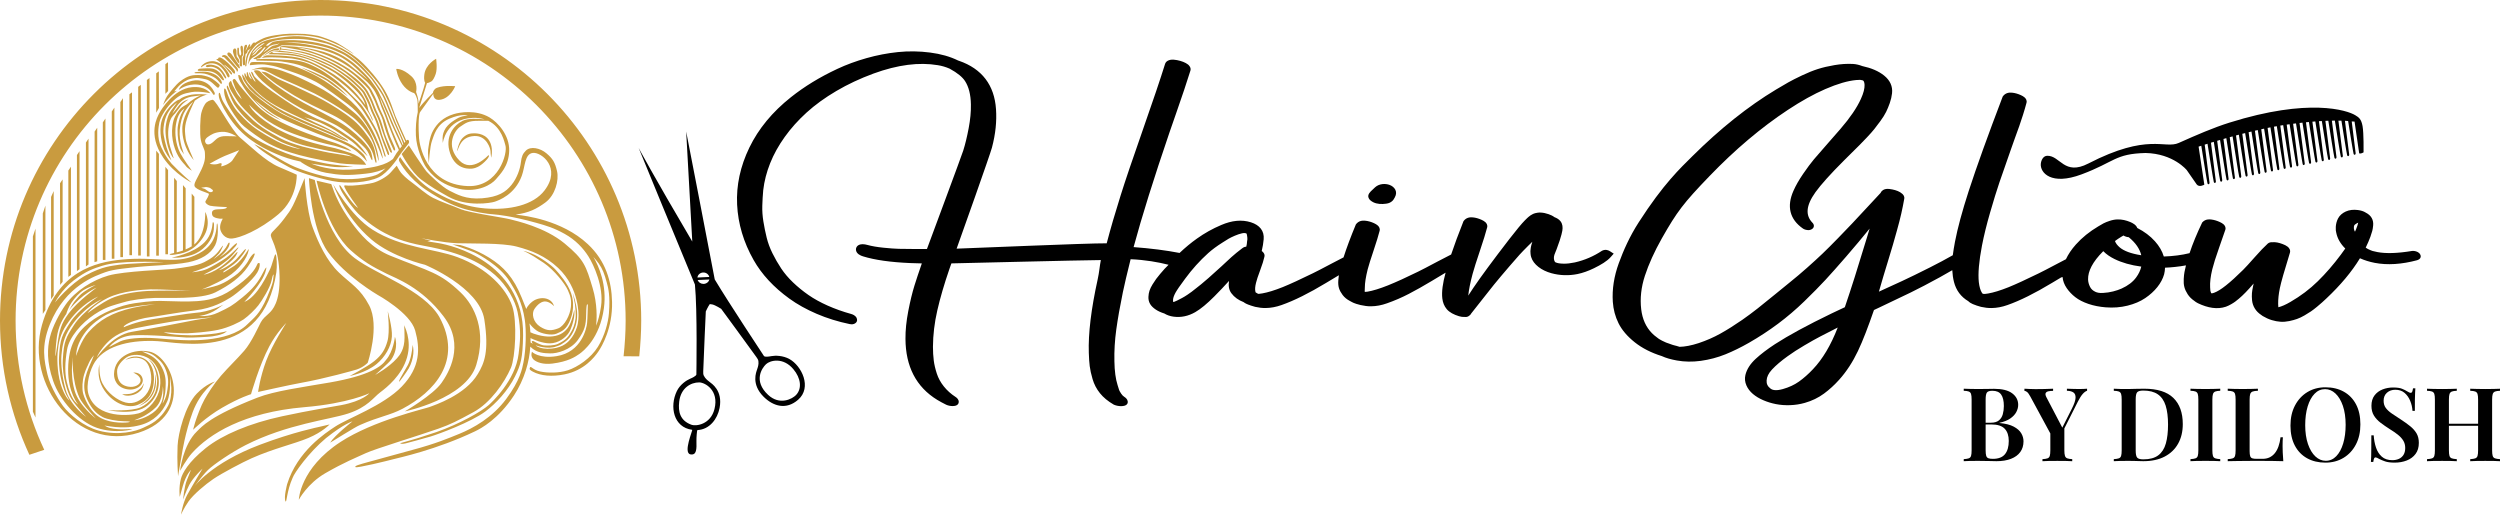
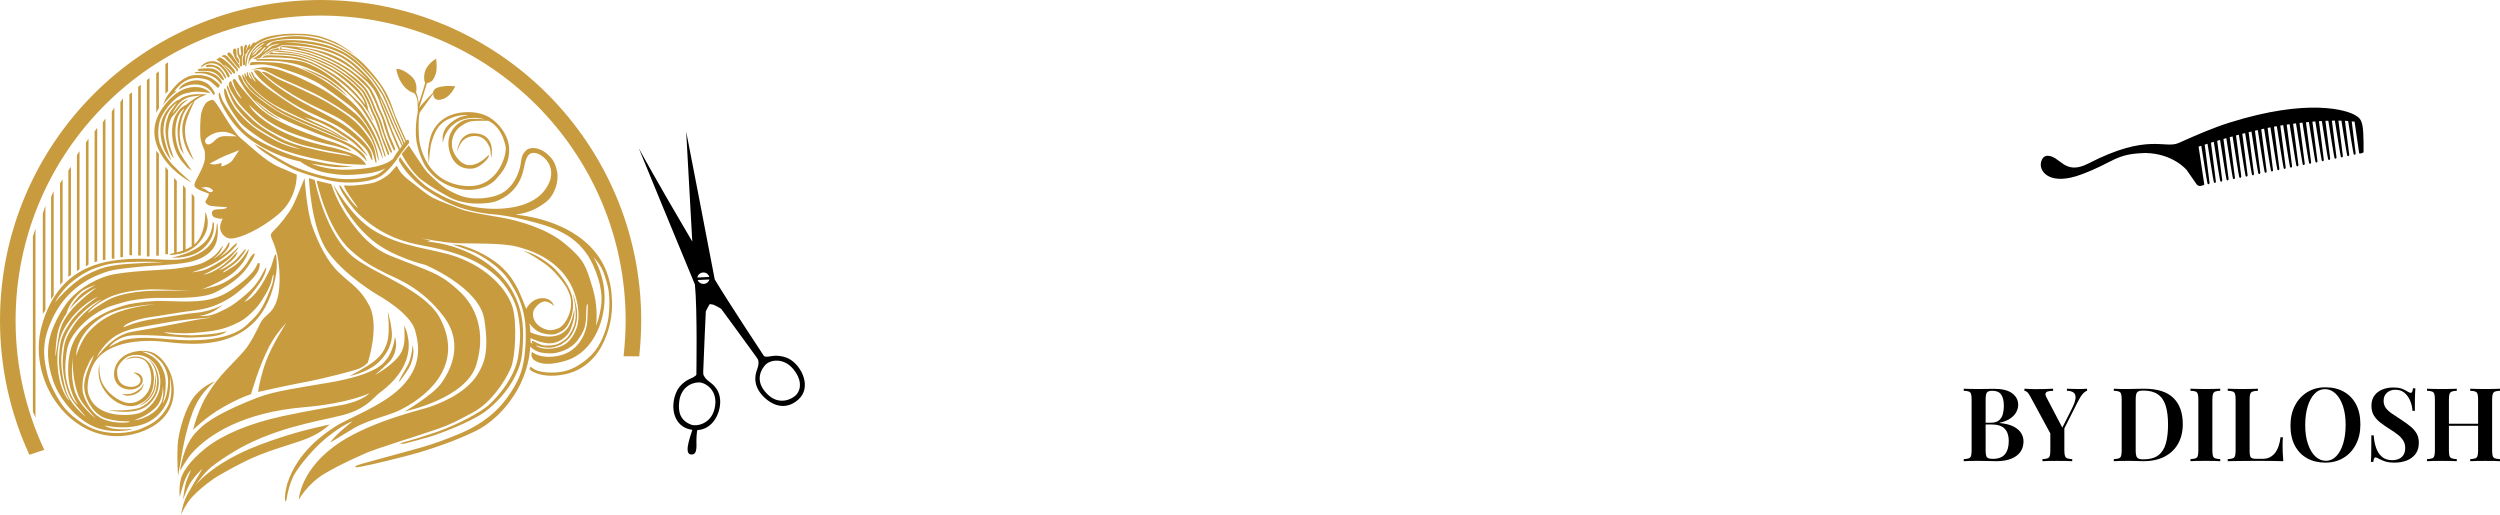
<svg xmlns="http://www.w3.org/2000/svg" id="Ebene_2" data-name="Ebene 2" viewBox="0 0 1465.41 301.63">
  <defs>
    <style>
      .cls-1 {
        fill: #c99b3f;
      }

      .cls-1, .cls-2 {
        fill-rule: evenodd;
      }
    </style>
  </defs>
  <g id="Ebene_1-2" data-name="Ebene 1">
    <path class="cls-1" d="M46.55,233.09c1.96,4.27,9.63,12.2,9.63,12.2,0,0-9.88-7.35-12.48-16.42-1.92-6.68-1.68-12.98-1.21-18.46l.09-1.09s-.66,13.68,3.98,23.77ZM56.61,168.63s-10.97,7.77-16.29,15c-4.58,6.22-5.48,9.53-6.86,19.53-1.47,10.61-1.05,3.74-.58-1.74.47-5.48,1.43-10.66,5.27-16.39l.68-.99c.32-1.03,1.38-4.16,3-6.55,1.96-2.9,4.69-5.92,7.31-7.55,2.61-1.63,6.98-2.94,6.98-2.94,0,0-4.24,2.2-6.9,4.08-2.65,1.88-3.06,2.82-4.94,4.86-1.2,1.31-2.75,4-3.69,5.75,7.74-9.8,16.03-13.06,16.03-13.06ZM57.52,173.85s-11.42,7.45-16.29,15c-4.86,7.55-6.05,9.62-6.62,20.32-.57,10.7,3.31,20.42,4.03,21.87.72,1.45,2.07,3.67,2.07,3.67,0,0-2.02-.98-4.45-7.5-2.43-6.52-2.94-15.1-2.48-20.58.47-5.48,1.43-10.66,5.27-16.39,8.32-12.41,18.46-16.4,18.46-16.4ZM59.74,175.4s-11.42,7.45-16.29,15c-4.86,7.55-6.05,9.62-6.62,20.32-.57,10.7,3.34,20.01,4.06,21.46,2.1,4.21,9.63,12.2,9.63,12.2,0,0-9.38-6.69-11.99-15.76-1.92-6.69-2.99-14.95-2.53-20.43.47-5.48,1.43-10.66,5.27-16.39,8.32-12.41,18.46-16.4,18.46-16.4ZM55.04,208.21c0,.17-1.22,3.14-2.15,5.17-.93,2.03-3.08,7.21-3.43,11.16-.35,3.95.41,7.61,2.9,12.03,2.5,4.42,5.29,6.57,7.79,7.9,2.5,1.34,8.42,2.38,12.26,2.44,3.84.06,4.36.28,3.14.58-1.22.3-9.76.99-16.27-2.38-7.23-3.75-10.24-13.12-10.63-14.81-.58-2.5-.44-7.24.7-10.87,1.22-3.89,1.97-4.7,2.73-6.68s2.96-4.54,2.96-4.54ZM25.94,263.66l-8.72,2.92C6.18,242.66,0,216.01,0,187.93,0,84.14,84.14,0,187.93,0s187.93,84.14,187.93,187.93c0,7.08-.46,14.07-1.15,20.95l-9.19-.06c.73-6.85,1.21-13.83,1.21-20.89,0-98.75-80.05-178.79-178.8-178.79S9.14,89.18,9.14,187.93c0,27.07,6.03,52.74,16.8,75.74ZM70.56,59.82l1.53-2.28v93.17h-1.53V59.82ZM163.24,29.59s-2.27-.09-2.98.09c-.71.17-1.43.56-2.01.86-.58.3-2.54,1.49-2.69,1.58-1.82,1.19-1.46.73-1.46.73,0,0,3.05-2.23,3.59-2.68.54-.45,1.97-1.11,2.81-1.37.83-.26,1.72-.38,2.36-.46.62-.08.73.1.77.31.04.21-.39.94-.39.94ZM108.83,110.39l-.05,35.84c1.35-.57,2.68-1.26,3.92-2.07h-.34v-30.7l1.58,1.91-.05,27.93c6.95-5.54,6.42-19.09,6.42-19.09,0,0,4.05,6.98-1.31,15.03-5.83,8.76-12.91,9.41-16.15,9.95-3.24.54-3.22,0-3.22,0,0,0-1.52-.07,2.42-.9v-44.1l1.58,1.91-.05,41.84c1.19-.29,2.43-.66,3.67-1.11v-38.35l1.58,1.91ZM98.52,99.71l-.05,49.35h-1.53v-51.26l1.58,1.91ZM96.94,54.99v-17.37l1.53-1.14.07,16.9-1.6,1.61ZM93.15,90.23l-.05,59.62h-1.53v-61.54l1.58,1.91ZM91.57,66.06v-23.08l1.53-1.14.07,21.46-1.6,2.76ZM81,50.89l1.53-1.14v100.02h-1.53V50.89ZM86.1,46.88l1.53-1.14v104.59h-1.53V46.88ZM75.85,55.26l1.53-1.14v95.45h-1.53V55.26ZM65.52,65.35l1.53-2.28v88.6h-1.53v-86.31ZM60.27,71.74l1.53-2.28v82.89h-1.53v-80.6ZM55.46,77.12l1.53-2.26v78.32l-1.61.49.08-76.55ZM50.36,83.55l1.53-2.28v73.75l-1.53,1.14v-72.61ZM45.09,90.88l1.53-2.28v69.18l-1.53,1.14v-68.04ZM40.06,99.98l1.53-2.28v63.47l-1.53,1.14v-62.33ZM35.18,107.44l1.53-2.28v60.05l-1.44,1.77-.09-59.53ZM149.18,41.34s2.31-.75,3.77,1.05c1.7,2.1,7.4,6.76,9.21,7.95s5.35,4.11,15.51,9.77c4.82,2.69,17.67,9.01,23.25,12.61,5.58,3.6,11.08,8.87,12.9,11.08,1.82,2.21,3.41,4.3,3.79,5.69.65,2.35.88,4.15.55,4.47-.74-.32-1.69-3.73-2.92-5.58-1.42-2.13-3.13-3.27-4.79-4.98-1.66-1.71-9.61-8.27-14.99-10.84-5.24-2.51-8.27-4.14-14.79-7.03s-13.08-7.4-15.03-8.71c-1.94-1.31-8.75-6.43-11.91-9.33-3.16-2.89-4.91-5.93-4.91-5.93l.35-.22ZM141.9,43.51s.96.68,1.84,2.55c.88,1.87.96,2.6,6.38,7.92,5.15,5.05,13.12,9.67,15.99,11.22,4.36,2.35,19.63,8.95,24.8,11.05,5.17,2.09,13.44,6.89,11.39,6.18-3.52-1.22-5.71-2.53-8.57-3.71-5.92-2.44-8.98-3.72-16.23-6.77-14.59-6.15-17.37-8.93-20.32-11-1.77-1.24-8.38-5.98-8.6-6.64-.71-.73-2.16-1.91-2.57-2.51-1.98-2.97-1.67-2.22-2.88-4.2-1.21-1.98-1.23-4.08-1.23-4.08ZM269.97,143.71s8.15,1.98,16.73,7.31c8.58,5.33,14.35,11.64,19.11,23.46,1.23,3.06,2.07,5.13,2.66,6.64.93-2.25,3.18-4.24,4.66-5.07,1.98-1.12,5.54-2.04,8.61-.4,2.44,1.3,3.04,3.82,3.04,3.82,0,0-2.09-2.29-4.64-2.72s-5.05,1.68-6.87,4.35c-1.82,2.66-.84,7.73,3.37,10.4,4.21,2.66,6.75,2.4,10.54.98,3.79-1.42,7.03-7.99,7.45-12.5.42-4.51-.28-6.47-1.82-9.98-1.54-3.51-7.91-11.72-14.06-15.89-9.23-6.25-11.94-7.03-11.94-7.03,0,0,.3-.26,4.93,1.56,4.63,1.82,11.52,6.75,13.9,9.42,2.38,2.66,7.16,7.97,9.14,13.9,2.66,8.01.14,14.48-1.54,17.71-2.02,3.87-4.23,4.65-7.03,5.91-2.8,1.26-9.14,0-11.66-1.82-1.84-1.33-3.2-2.76-4.2-4.2l.11.81c.16,1.15.32,2.65.43,4.4,1.61.85,7.03,2.7,11.67,2.49,4.45-.2,7.73-1.7,10.26-5.07,2.52-3.37,3.81-10.7,3.81-10.7,0,0,.29,1.94-.15,4.59-.41,2.49-1.61,6.9-3.29,9.28-1.68,2.38-5.67,5.9-11.02,5.9-4.27,0-9.44-2.23-11.21-3.1,0,.56.05,1.99.03,2.58.31.2.8.51,1.41.84-.39-.35-.7-1.13-.7-1.3,0-.63,1.06-.39,1.4-.15.34.24,3.85,2.12,5.68,2.32,2.02.23,6.05.13,8.15-.84,5.26-2.42,6.33-4.56,7.8-6.99,1.12-1.85,2.18-4.25,2.66-8.07.26-2.08-.15-6.76-.34-8.02-.19-1.26-1.35-6.86-1.35-6.86,0,0,2.27,6.48,2.56,11.12.29,4.64-.68,8.44-2.04,11.29-1.35,2.85-3,4.95-5.29,6.48-1.32.88-2.49,1.84-4.78,2.47-5.09,2.09-12.17-.64-12.17-.64,1.22,1.24,3.49,1.92,6.82,2.06,7.74.05,11.44-3.13,13.26-5.24,1.82-2.1,3.08-4.35,4.07-7.31.98-2.97.98-6.73.98-6.73,0,0,.72-16.17-11.94-28.11-7.45-7.03-15.75-10.28-24.3-12.52-8.56-2.24-26.29-1.68-34.58-1.96-8.29-.28-21.24-2.95-21.24-2.95l5.49,1.54-2.12.28c3.05.52,5.4.84,6.56,1.04,4.07.68,16.25,3.36,27.65,11.25,10.12,7.01,22.41,20.25,21.98,43-.25,13.2-1.3,16.92-4.73,23.9-4.04,8.23-11.22,16.01-17.5,20.64-8.34,6.15-27.07,13.11-31.91,14.56-4.84,1.45-11.79,3.28-14.81,4.07-2.41.63-3.12-.13-3.12-.13,0,0,8.23-2.26,10.6-3.03,2.37-.78,8.73-2.8,10.72-3.5,13.48-4.75,26.08-11.87,30.58-15.8,1.82-1.6,15.71-14.46,17.55-30.05.73-6.2,1.77-13.12-.59-24.43-1.36-6.52-6.17-15.63-13.22-21.77-7.12-6.2-17.86-12.83-41.44-17.07-12.99-2.33-19.28-5.51-23.13-7.49-7.12-3.66-13.5-9.26-15.65-11.41-2.15-2.15-5.54-6.54-7.12-8.91-1.68-2.52-2.54-3.84-3.37-5.75-1.46-3.31.33-1.76.63-.93,7.6,11.63,9.22,11.74,9.81,12.22,0,0-6.5-8.84-7.53-11.32-.58-1.06-1.12-1.99.22-1.87.98.09,1.84.25,3.98.12,4.71-.29,9.83-1.03,12.05-1.61,3.23-.84,8.12-3.52,10.36-6.07,2.24-2.54,3.56-4.01,3.56-4.01,0,0,1.62,3.11,2.6,4.24.98,1.12,2.57,2.96,7.13,6.24,2.67,1.92,7.29,6.18,11.64,8.43,4.35,2.24,11.66,4.65,16.17,6.61,4.51,1.96,25.02,4.91,28.81,5.89,3.79.98,20.52,4.65,32.06,14.2,11.54,9.56,12.5,13.06,16.43,26.14,2.82,9.4,2.47,17.99,2.04,22.08,1.17-2.93,2.18-6.62,2.88-11.4,1.68-11.38-4.28-24.27-7.37-29.18-3.09-4.91-7.66-9.77-13.99-13.28s-10.72-4.81-16.59-6.45c-15.22-4.26-23.74-4.84-23.74-4.84-6.69-.49-11.91-1.62-16.64-2.82-6.29-1.61-14.09-4.82-24.29-11.68-10.21-6.86-15.19-15.71-15.73-16.91-.54-1.2.61-2.28.61-2.28,0,0,8.39,13.34,18.75,19.46,6.33,3.74,16.61,9.4,30.86,10.6,14.26,1.2,28.42-1.78,35.07-10.61,9.92-13.15-1.84-22.42-6.82-21.92-4.97.5-4.56,7.95-6.59,13.46-4.08,11.07-13.46,14.35-15.86,15.16-2.41.8-16.44,3.16-27.41-3.08-5.97-3.4-9.56-5.31-15.62-9.86-6.06-4.55-11.52-15.01-11.52-15.01l4.19-5.08s8.87,13.65,10.47,15.42c1.61,1.78,8.96,8.95,13.28,11.09,4.32,2.14,9.6,5.31,19.22,4.51,9.54-.8,13.82-3.65,17.2-7.8,3.38-4.15,5.12-9.63,5.52-13.15.4-3.52,1.07-5.15,2.94-7,2.79-2.74,8.43-1.51,12.08,1.61,3.65,3.12,4.99,5.22,6.19,10.47,1.2,5.26-1.01,14.05-6.9,18.37-4.98,3.66-9.69,6.1-17.39,7.03.4.08.84.14,1.3.2,3.51.42,25.7,2.82,41.03,17.15,10.53,9.84,13.92,21.78,14.2,33.88.35,15.27-5.91,26-8.15,29.23-2.24,3.23-8.19,10.92-19.74,13.23-7.34,1.47-13.89.88-18.49-1.57-1.84-.98-2.26-1.4-1.7-2.52s1.4,1.4,5.91,2.38c4.51.98,11.12.97,16.28-.7,5.71-1.86,13.54-7.15,17.6-13.76,4.07-6.61,6.04-14.36,6.45-19.55.83-10.47-.39-14.97-1.26-18.11-1.4-5.07-2.38-7.87-4.77-11.26-.57-.8-1.76-2.23-3.09-3.77,3.24,5.53,8.02,16.49,6.18,30.06-2.38,17.57-11.98,25.16-14.39,26.84-2.4,1.68-6.66,4.5-15.83,5.63-5.39.66-9.11-.7-10.97-2.32-2.15-2.07-.97-4.57-.97-4.57,0,0,4.04,4.18,14.4,2.55,14.83-2.33,17.63-16.61,17.91-19.42.28-2.8.42-10.54.42-10.54,0,0-.83-3.03-.98,5.63-.11,6.13-.75,9.13-4.88,14.85-4.22,5.84-12.18,7.99-16.25,7.85-3.27-.11-7.9-.14-11.61-3.95-.51,8.7-3.38,19.16-9.57,28.61-9.14,13.94-19.28,19.33-22.86,21.04-22.56,10.78-44.6,15.46-47.85,16.33-3.19.86-21.34,5.34-22.18,4.64-.84-.7,2.24-1.54,7.31-2.95,5.07-1.4,21-5.8,26.15-7.17,13.62-3.63,21.23-6.9,27.26-9.34,8.38-3.39,19.63-9.69,27.65-20.53,8.16-11.03,9.36-17.68,10.09-21.4,1.53-7.84,1.72-18.8.78-25.04-1.54-10.22-5.23-16.65-8.93-22.53-5.78-9.2-18.06-15.68-20.44-16.82-2.38-1.14-13.08-4.79-13.08-4.79l4.79.42ZM139.67,43.98s.98-.41,1.86,1.45c.88,1.87,1.51,4.38,6.7,9.07,5.38,4.86,12.28,9.53,16.57,11.95,4.29,2.42,18.25,8.46,23.42,10.55s7.6,3.19,14.64,6.39c4.82,2.19,8.69,5.36,10.38,7.27.76.86,1.93,4.07,1.93,4.07,0,0-2.75-3.19-5.5-5.5-2.75-2.31-7.82-5.17-13.87-7.26-6.05-2.09-14.4-5.39-21.64-8.44-14.59-6.15-15.27-7.76-18.21-9.83-1.77-1.24-4.27-3.18-6.69-5.24,1.23,1.43,3.01,3.29,5.3,5.07,4.44,3.45,8.21,5.6,8.21,5.6l2.09,1.45s-5.43-2.53-8.24-4.59-8.27-7.16-11.74-11.83c-2.13-2.87-2.89-4.43-4.11-6.41-1.21-1.98-1.09-3.76-1.09-3.76ZM153.2,42.02s1.76.11,2.53.33c.77.22,5.33,2.88,7.08,3.8,1.88.99,6.34,2.69,9.31,4.12,2.97,1.43,8.81,4.07,13.43,6.38,4.62,2.31,10.46,5.62,17.17,10.35,6.71,4.73,9.47,8.14,13.54,13.87,4.07,5.73,3.74,10.24,4.29,12.77.55,2.53-.44,1.54-.44,1.54l-1.43-4.95c-.55-1.87-2.31-4.74-3.85-6.61-1.54-1.87-2.75-3.74-9.8-9.68-7.04-5.94-12.88-7.6-22.34-12.44-9.47-4.84-11.22-6.1-18.04-10.47-7.06-4.52-11.46-9.01-11.46-9.01ZM147.04,41.24s1.65-.99,4.84-1.54c3.19-.55,5.17-.22,8.92.55,3.74.77,5.28,1.54,10.02,3.3,4.74,1.76,14.42,6.6,18.82,9.14,4.41,2.53,10.68,7.15,18.38,13.65,7.7,6.49,11.22,15.97,12.46,19.85.99,3.1,1.8,7.37,1.39,8.17-.63-1.98-2.16-9.88-5.04-14.26-3.06-4.64-5.18-6.82-7.7-9.36-2.53-2.53-7.48-5.72-10.35-7.59-2.86-1.87-10.24-6.28-14.42-8.36s-16.62-7.6-20.03-9.03c-3.41-1.43-8.03-4.51-11.12-5.07s-6.16.55-6.16.55ZM145.5,37.68c-.12-.28.4-4.21,1.8-6.9.91-1.74,3.58-4.58,5.45-5.65,1.88-1.07,4.58-1.88,6.54-2.23,1.97-.36,6.9-1.25,10.21-1.52,3.31-.27,6.9-.36,12.09.54,5.18.89,10.83,2.5,15.5,4.74,4.67,2.23,10.12,5.29,14.43,9.23,4.31,3.93,10.21,10.83,13.78,16.75,3.58,5.92,5.29,12.44,6.54,15.5,1.14,2.79,6.29,14.28,6.29,14.28,0,0,1-1.03,1.49,0,.56,1.2-.34,1.96-.34,1.96,0,0-4.6,5.79-5.63,7.51-1.04,1.72-6.35,9.34-11.47,11.93-6.51,3.29-18.79,4.03-27.41,2.3-8.62-1.73-20.19-5.32-25.14-7.99-16.46-8.89-19.21-12.56-20.41-13.42s4.11,2.01,4.11,2.01c0,0,12.87,8.38,19.65,11.17,6.74,2.77,17.58,6.22,26.46,6.95,9.44.78,19.42-1.18,22.08-2.73,1.74-1.01,3.22-2.2,4.48-3.43-2.2,1.14-5.89,2.51-11.61,3.13-10.77,1.19-15.12.9-23.25-.52-8.19-1.43-15.08-6.54-15.08-6.54l.61.08c-1.5-.32-3.14-.7-4.85-1.15-9.14-2.39-17.66-7.02-21.56-9.49-3.9-2.47-9.12-6.37-13.74-12.41-4.62-6.04-6.92-11.24-7.46-12.6-1.41-3.54-.7-4.61-.7-4.61.7-.8.7,1.05,1.85,3.81,1.15,2.75,8.32,13.04,11.44,16.5,5.06,5.6,13.41,9.63,20.94,12.87,7.45,3.2,11.34,4.16,14.19,4.96,2.84.8,9.21,2.07,12.42,2.75,3.36.71,6.93,1.15,11.27,1.6,4.34.44,6.65.27,6.65.27,0,0-6.42,1.31-13.58.27l-8.87-1.33s-.86-.11-2.31-.35c2.88,1.18,11.59,4.03,22.46,3.53,20.15-.92,23.78-5.09,25.51-6.22.98-1.54,1.65-2.81,2.1-3.45.28-.39.79-1.06,1.39-1.85-.09-.06-1.18-2.54-1.58-3.35-.41-.81-2.83-6.98-2.83-6.98,0,0-2.72-6.76-3.24-8.56-.52-1.8-2.47-5.74-3.23-8.26-.75-2.52-2.81-6.76-3.83-8.21-2.8-3.97-5.02-5.51-5.95-6.38-.93-.87-6.72-6.31-13.19-9.87-14.23-7.84-25.89-8.48-25.89-8.48,4.55,1.14,7.09,1.77,9.51,2.67s6.67,1.91,14.75,6.2c1.37.73,5.31,3.06,6.32,3.77,1.07.76,2.65,1.96,5.9,4.54,3.25,2.58,6.02,5.73,7.15,7.67,1.1,1.88,2.9,5.6,3.6,7.69.7,2.09,1.91,4.73,3.16,7.28,1.25,2.55,2.32,6.82,3.25,9.89.93,3.07,3.72,8.28,3.91,9.84.17,1.38-.86.59-.86.59,0,0-.5-1.17-.91-1.99-.41-.81-3.43-7.18-5.57-15.83-.45-1.82-2.93-6.03-3.68-8.56-.75-2.52-3.19-6.56-3.83-8.21-.64-1.65-5.02-5.51-5.95-6.38s-7.92-8.58-25.15-14.94c-8.2-3.03-17.18-3.9-18.12-4.27,0,0-1.83-.3-2.72-.09-.97.23.19.79.19.79.85.36,11.53.79,19.4,3.9,2.87,1.14,5.78,2.08,11.76,5.1,3.4,1.71,8.93,5.77,12.18,8.35,3.25,2.58,6.06,5.7,7.19,7.63,1.1,1.88,2.9,5.6,3.6,7.69.7,2.09,1.91,4.73,3.16,7.28,1.25,2.55,2.32,6.82,3.25,9.89s4.11,9.43,4.17,10.65-.98.08-.98.08c0,0-.64-1.48-1.04-2.29s-2.78-7.57-2.78-7.57c0,0-2.26-6.47-2.78-8.27-.52-1.8-2.93-6.03-3.68-8.56-.75-2.52-2.96-6.66-3.83-8.21-1.68-2.98-5.02-5.51-5.95-6.38-.93-.87-5.08-4.39-6.1-5.11-.99-.7-4.49-2.88-6.28-3.96-2.77-1.67-6.57-3.4-9.29-4.53-10.76-4.32-20.2-4.95-22.16-5.15-1.14.07-.57.7-.57.7,12.32,1.16,19.54,3.52,29.63,8.43,1.17.57,10.11,6.05,13.01,8.83,2.99,2.87,5.92,5.38,7.05,7.31,1.1,1.88,2.9,5.6,3.6,7.69.7,2.09,1.91,4.73,3.16,7.28,1.25,2.55,2.32,6.82,3.25,9.89s4.07,9.75,4.1,10.97c.04,1.69-.99.1-.99.1,0,0-.56-1.82-.97-2.63-.41-.81-2.78-7.57-2.78-7.57,0,0-2.26-6.47-2.78-8.27-.52-1.8-2.93-6.03-3.68-8.56-.75-2.52-3.12-6.58-3.83-8.21-.76-1.76-5.02-5.51-5.95-6.38-.93-.87-6.04-5.37-12.38-9.08-.78-.45-13.2-6.68-21.09-8.01-8.32-1.4-12.35-.92-13.1-1.09-1.79.21-.49.58-.49.58.77.29,7.33-.27,13.67,1.04,6.18,1.28,11.96,3.93,16.86,6.26,1.65.79,3.66,1.83,6.51,3.58s5.5,3.72,7.54,5.41c2.05,1.69,4.74,4.24,5.98,5.7,1.25,1.46,3.18,4.36,4.25,7.12.36.93,1.05,4.15,1.09,4.63,1.58,3.03,2.03,4.08,2.03,4.08.07.17.51.86.52,2.11l-.55-1.04s-.59-1.63-1.57-3.34c-.98-1.71-3.91-5.72-4.81-6.85-2.33-2.95-5.55-6.22-8.56-8.86-2.13-1.86-6.31-5.05-7.72-6.05-6.05-4.27-11.06-6.69-12.94-7.52-.88-.39-6.83-2.77-13.65-3.26-13.03-.95-15.51,0-15.51,0,0,0,2.17-1.72,3.71-1.63,1.57.09,12.62-.14,20.04,1.92.98.27,4.37,1.42,8.27,3.3,4.01,1.94,9.28,5.21,10.69,6.15,2.42,1.61,9.93,6.89,15.84,14.63.64.84,1.64,1.92,2.49,3.3-.77-2.9-1.91-4.49-2.64-5.43-1.3-1.68-1.76-2.13-3.85-4.22-2.06-2.06-4.32-3.96-5.26-4.78-1.36-1.18-4.94-3.69-5.67-4.28-.73-.58-3.58-2.12-3.58-2.12l-7.88-4.12s-5.12-2.76-12.78-4.05c-5.52-.93-15.35-.89-15.35-.89,0,0,1.59-1.31,2.36-1.45.77-.14,3.53-.17,4.03-.45.46-.25.48-1.81.48-2.24s1.23-.72,2.67-.72,8.2.48,11.99,1.05c3.78.57,9.47,1.9,10.97,2.39,11.22,3.61,16.05,8.38,17.29,9.28,1,.72,2.75,2.32,6,4.9,1.04.82,2.02,1.67,2.9,2.5-1.19-1.45-2.46-2.58-3.4-3.54-2.26-2.29-5.92-5.57-7.14-6.42-1.44-1.01-4.11-3.03-6.91-4.4-8.37-4.08-16.88-5.08-19.31-5.43-2.39-.34-6.43-.69-8.58-.69s-5.3-.1-5.55,0c-.26.1-2.63,1.42-3.74,1.64-.7.14-2.1.28-2.71.85-.61.56-4.58,3.02-5.09,3.84-.51.82-1.21,1.2-1.69,1.33-.43.02-.54-.22-.54-.22-.23.23-.51.43-.84.53-.87.26-2.05-.1-2.05-.1,0,0,3.58-2.15,4.66-3.22,1.07-1.07,2.61-3.25,2.71-3.46.06-.12-.37-.07-.75,0-1.59,1.83-4.03,4.55-6.23,5.62-2.8,1.36-3.01,4.42-3.23,4.31ZM237.61,83.07c-1.19-2.6-4.25-9.27-5.23-11.72-1.25-3.15-2.41-6.81-5.02-12.44-2.61-5.63-4.02-7.88-5.81-10.21-1.79-2.32-6.73-8.33-13.66-14.35-5.35-4.65-14.52-8.37-16.46-8.84-8.32-2.03-12.88-3.05-22.46-2.61-9.58.45-11.55,2.32-12.53,3.22-.13.12-.32.32-.54.57.38.1.87.18,1.22.05.67-.26,1.69-1.89,3.48-2.35,1.79-.46,9.08-1.54,18.89-.31,9.8,1.23,16.3,3.46,22.21,6.63,5.91,3.17,9.67,7.45,10.54,8.16.87.72,6.52,7.09,7.98,9.39,1.46,2.3,4.12,5.25,6.53,11.03,2.41,5.78,4.53,11.23,5.2,12.77l5.14,11.68.52-.66ZM236.41,84.58c-.34-1-1.27-3.67-2.53-6.27-1.59-3.28-3.92-8.85-4.99-11.44-1.07-2.59-3.68-9.52-5.42-12.18-1.74-2.66-4.38-6.68-5.6-8.21-1.23-1.54-6.53-7.09-8.57-8.8-2.05-1.72-5.91-4.86-9.03-6.32-5.52-2.57-7.68-3.28-11.75-4.27-7.23-1.77-14.08-2.25-16.94-2.25-2.09,0-3.67,0-4.86.06,2.37.08,6.5.3,9.08.55,3.68.36,11.46,1.93,15.43,3.1,10.58,3.12,17.17,9.39,18.89,10.93,1.71,1.54,6.06,6.07,7.19,7.55,1.13,1.48,4.12,5.68,4.53,6.65.41.97,1.66,3.53,2.61,5.25.98,1.77,2.33,5.27,3.41,7.61.84,1.81,2.79,6.73,3.66,8.52.87,1.79,2.54,5.31,3.05,6.64.35.91,1.08,2.45,1.51,3.34l.35-.45ZM235.58,85.65c-.51-1.26-2.58-5.16-3.18-6.62-.9-2.19-2.8-6-3.18-7-1.89-4.99-2.24-5.27-3.56-8.26-.95-2.17-1.98-4.91-3.44-7.64.58,1.26.85,2.47,1.16,3.39.7,2.09,1.97,4.6,2.97,7.26.97,2.58,2.42,6.79,3.69,9.93,1.17,2.89,4.51,10.41,4.39,10.4l1.14-1.47ZM163.97,25.34c-.67.2-1.24.43-1.54.52-.51.15-2.1.2-2.46.41-.36.2-1.79.51-2.35,1.13s-2.69,2.53-3.3,3.4l1.28-.87c2.64-1.97,3.71-2.84,4.38-3.1.67-.26,2.41-.41,2.71-.67.18-.15.75-.52,1.28-.83ZM155.36,25.31s-.82-.12-1.58.32c-.49.28-1.55,1.2-2.51,1.81-.96.61-2.4,2.21-2.75,2.65s-.79,1.4-.79,1.4c0,0,.91-.56,1.55-1.34.64-.79,1.55-1.43,1.99-1.95.44-.52,2.72-1.96,3.15-2.37.44-.41.94-.53.94-.53ZM153.31,28.05c.44-.41.32-.76-.44-.32-.49.28-.56.49-1.52,1.1-.96.61-1.26,1.5-1.93,2.07-.43.37-2.02,1.9-2.02,1.9,0,0,1.96-.79,2.6-1.58l1.34-1.64c.44-.52,1.52-1.13,1.96-1.54ZM146.46,38.22s-.11-.63.33-1.29c.44-.66.68-.75,11.47-.42,10.79.33,16.51,2.75,24.88,6.82,8.36,4.07,22.37,14.17,28.58,22.41,10.19,13.5,13.29,27.81,12.55,27.11-.61-.52-6.6-21.65-20.22-31.67-2.31-1.7-14.63-11-18.71-13.12-8.48-4.4-15.29-6.27-20.03-7.92-4.74-1.65-6.18-1.66-8.49-2.1-2.31-.44-4.79-.33-5.96-.22l-4.39.4ZM138.47,47.34c.89,1.35,2.46,3.48,5.13,6.52,5.14,5.85,6.92,8.86,14.45,13.92,7.54,5.06,20.67,10.02,28.56,12.78s9.4,2.93,11.8,3.98c2.22.97,5.58,2.04,7.63,4.17,0,0-8.07-2.84-9.67-3.2-1.6-.36-7.89-1.68-15.34-4.07-7.45-2.4-14.67-4.6-23.75-10.43-3.46-2.22-5.92-4.82-7.25-5.85-1.73-1.35-3.94-3.77-3.94-3.77,0,0,.79,4.35,13.48,12.42,12.69,8.07,29.89,11.34,31.23,11.79s4.53.8,8.87,2.22c4.34,1.42,7.11,2.05,10.29,4s4.69,4.78,4.69,4.78c0,0-11.77-.28-15.38-.85-27.56-4.34-36.69-9.01-41.48-11.48-4.78-2.47-12.32-8.24-14.63-10.1-2.31-1.87-4.93-5.14-8.16-10.56-2.28-3.82-2.78-5.77-3.31-7.73-.17-.63-.77-4.34.12-3.99.89.36,1.42,3.45,2.48,5.58,1.07,2.13,2.92,5.76,4.87,7.89,1.95,2.13,4.91,5.53,8.96,8.7,4.3,3.37,11.49,7.35,14.15,8.72,3.27,1.68,8.46,3.66,12.9,4.49,3.59.67-6.9-2.12-11.97-4.87-5.06-2.75-12.62-7.21-15.06-9.26-2.4-2.03-5-4.56-6.69-6.52s-3.08-3.73-4.23-5.51c-1.15-1.78-3.8-8.36-4-8.96-.21-.62-.29-1.07-.29-1.07,0,0,.09-2.07.92,0,1.51,3.76,3.93,8.3,5.98,10.61,2.04,2.31,3.77,4.18,5.96,6.25,2.21,2.09,2.73,3.07,8.27,7,2.82,2,8.19,4.97,10.66,6.31,2.47,1.33,7.51,3.29,12.76,4.69,2.75.73,11.38,2.82,15.43,3.55,3.96.72,13.31,1.97,14.38,2.66,0,0-3.34-1.59-4.89-1.87-2.97-.53-12.51-2.31-16.58-3.29-4.07-.98-6.79-1.33-12.48-3.29-5.68-1.95-13.83-6.3-17.51-8.58-3.53-2.17-6.27-4.79-7.59-6.08-3.54-3.46-6.07-6.01-7.05-7.25-.98-1.24-2.83-3.73-3.89-5.5-1.07-1.76-2.61-3.96-3.05-5.91-.46-2.01.28-2.07.35-2.24.32-.74.17-.39.65-.59.41-.17.52,1.21,1.18,2.51.69,1.37,1.48,2.88,2.36,4.47.89,1.59,2.04,2.56,2.66,3.36.62.8-.5-1.54-2-3.67s-1.71-2.89-2.16-4.23c-.44-1.33-1.04-2.54-.93-2.89.08-.23.89-1.87,2.09.19ZM259.55,83.95s-.26-2.8,0-4.51c.26-1.72,1.19-4.09,2.9-5.84,1.72-1.74,2.64-2.38,5.44-4.09,2.8-1.72,6.34-1.72,6.34-1.72,0,0-3.43-1.45-10.98,1.85-7.55,3.3-8.87,9.8-10.06,12.96-1.19,3.17-1.85,13.12-1.85,13.12,0,0-.66-6.23-.4-7.82.26-1.58.71-7.45,2.96-11.41,2.24-3.96,5.68-7.68,12.15-9.63,3.4-1.03,13.01-2.69,20.91,1.98,4.9,2.9,11.78,10.46,11.51,19.59-.26,9.14-5.44,13.78-7.82,16.69-2.38,2.9-10.49,8.03-21.7,5.54-12.84-2.85-18.55-11.47-19.99-13.89-.93-1.56-4.83-9.45-5.18-17.35-.19-4.22.12-9.73,1.1-13.71.02-2.48-.08-6.67-.3-7.4-1-3.4-1.91-3.77-1.91-3.77,0,0-3.77-.87-6.77-5.1-3-4.22-3.64-9.04-3.64-9.04,0,0,3.5-.56,8.82,4.24,4.26,3.85,2.8,9.3,2.8,9.3,0,0,.25.45.89,2.72.64,2.27.55,4.19.55,4.19,0,0,2.49-7.22,2.95-8.95.46-1.73.95-3.43.95-3.43,0,0-.94-.9-.5-4.71.71-6.13,6.92-9.32,6.92-9.32,0,0,.85,5.61-.23,8.86-.73,2.18-1.73,3.96-2.55,4.41-1.94,1.08-2.59,1-2.59,1l-4.57,14.6c2.31-3.31,8.03-8.83,8.03-8.83,0,0,.11-1.33,1.3-2.38,1.19-1.06,4.43-1.54,6.55-1.67,2.11-.13,5.25.08,5.25.08,0,0-2.91,7.33-9.11,7.99-4.1.44-3.72-3.59-3.72-3.59l-7.82,10.88s-1.35,2.07-.56,15.17c.2,3.26,3.76,27.13,28.62,28.11,18.03.71,23.53-19.54,21.99-23.95-.51-1.47-2.03-10.48-10.01-14.31-1.05.03-2.65.03-5.1,0-7.15-.11-8.23,1.46-11.38,3.46-3,1.9-9.07,11.01-.4,19.86,7.38,7.53,16.95-3.19,16.95-3.19,0,0,1.5.31-2.14,3.85-3.11,3.03-5.47,3.72-6.87,3.96-1.17.21-9.93,1.32-13.39-8.74-3.46-10.06,2.27-16.69,7.29-19.2,3.16-1.58,9.02-1.27,12.92-.83-1.98-.64-4.28-.97-6.96-.89-15.87.53-17.61,14.84-17.61,14.84ZM267.98,88.5c-.32.44.91-5.36,3.14-7.58,2.51-2.51,4.64-2.77,6.76-2.77,1.85,0,7.72.2,9.8,6.23,1.32,3.83.26,8.05.26,8.05,0,0-.4-2.24-.4-3.7s-2.24-9.4-9.53-9c-8.27.45-9.05,7.4-10.03,8.77ZM242.27,207.45c-.32,2.89-1.17,5.83-2.67,8.45-1.5,2.62-5.39,7.71-5.39,7.71,0,0-1.48,1.11,2.49-5.49,2.52-4.19,2.75-4.73,3.43-6.71,1.48-4.28,1.74-9.29,1.74-9.29,0,0,.72,2.45.4,5.34ZM144.79,26.62s.02.91-.18,1.2c-.2.29-.11.29-.36.83-.25.54-.29,1.16-.29,1.16l1.63-2.99s.72-1.72,1.15-.39c.04.14-.22.63-.56,1.26.38-.25.82-.58.92-.78.18-.36.81-1.39,1.36-1.81.54-.42.9-.06.9-.06h.41c.29-.24.57-.44.84-.6,2.21-1.29,4.18-2.74,10.79-3.78,6.92-1.1,9.82-1.01,17.31-.76,1.41.05,6.4.8,7.73,1.09,1.33.28,8.77,2.78,11.95,4.63,3.18,1.85,8.94,5.76,8.94,6s-6.02-3.81-8.3-4.88c-5.76-2.71-9.37-3.93-11.98-4.62-2.62-.68-8.41-1.57-13-1.49-4.59.08-9.14.4-9.94.64-.8.24-4.05.78-4.91.97-1.29.28-4.79,1.45-5.72,2.05-.93.6-2.01,1.01-2.78,1.57-.76.56-1.69,1.61-2.41,2.53-.72.93-2.1,2.66-2.66,4.03-.56,1.37-.68,2.25-.84,3.26-.16,1.01-.4,3.02-.4,3.02,0,0-.52.44-.64.04s.32-4.83,1.13-6.8c.39-.94,1.21-2.41,2.22-3.81-.75.7-1.33,1.4-1.53,1.36-.12.02.03-.63.03-.63-.51.74-.54,1.84-.74,2.07-.6.74-.88.61-.88.64,0,.14-.29,2.47-.32,2.88-.02.41.02,3.06-.05,3.42-.07.36-1.23.98-1.27-.58-.05-1.57-.27-3.52.11-3.99.39-.48.59-1.34.43-2.56-.16-1.22.12-2.88.32-3.4.17-.46.18-.7.64-1,.7-.45,1,.29,1,.29ZM139.68,27.98s.41,0,.39.92c0,.18-.07,1.59.23,2.79s.64.93.98.36c.34-.57-.02-1.61-.2-2.93-.18-1.32-.25-1.65.2-2.15.45-.5.79.08.91.25.23.34.23,1.04.23,2.92s.16,2.2-.27,2.65c-.43.45-.43.86-.39,1.5.04.64.04,3.65.07,4.17.02.52-.68.79-1.18.09-.5-.7.07-2.22.09-2.87.02-.66-.57-1.59-.75-2.02s-.68-1.32-.75-1.54c-.07-.23-.18-.91-.14-2.16.05-1.25-.09-1.47.14-1.83.23-.36.45-.16.45-.16ZM138.59,29.67s.03,1.22.03,1.73-.1,1.75.46,2.26c.56.51,1.29,1.79,1.26,2.45-.04.83-.31,1.33-1.03.31-.72-1.03-1.62-2.29-2.03-3.53-.37-1.12-.83-2.4-.72-3.08.16-.9.26-1.07.82-1.33.97-.46,1.2,1.19,1.2,1.19ZM134.18,30.77c-.07-.07.97.14,1.62,1.15.65,1.01,1.99,2.77,2.38,3.52.4.75,1.9,2.42,2.01,2.92.11.5.65,1.36.32,1.65-.32.29-1.43-.83-1.87-1.4-.36-.47-1.59-1.95-2.21-2.71-.58-.71-1.21-1.5-1.66-2.1-.35-.46-1.58-1.28-1.49-2.26.09-1,.96-.7.88-.77ZM130.59,33.42s-.54-.25-.57-.47c-.04-.22.68-.65,1.29-.68.61-.04,1.33.29,1.8.65.47.36,5.26,6.12,5.9,6.84.65.72.57,1.94.11,2.19-.47.25-.4-.65-.4-.65,0,0-.55-.74-.91-1.18-.36-.44-2.05-2.22-2.67-2.85-.63-.65-3.19-3.05-3.55-3.52-.36-.47-1.01-.32-1.01-.32ZM130.13,34.16c.92.55,2.68,1.9,3.61,2.83.93.93,3.51,3.66,3.82,4.41.3.75.28,1.45-.04,1.74-.32.29-1.33-.79-1.72-1.44-.4-.65-2.73-2.73-3.56-3.27-.83-.54-1.01-.5-1.01-.5,0,0,1.65,1.66,2.87,2.73,1.19,1.04,1.26,1.36,1.69,1.94.43.57.22,1.4-.32,1.01-.72-.53-2.37-3-4.38-5.14-2.01-2.13-3.39-3.05-4.07-3.35-.41-.18,0-.68.7-.56.54.09-.04-.39.21-.57.25-.18.75-.69,2.2.18ZM118.53,39.08s-.14.22-.54.36c-.4.14-.18-.47.18-.86.36-.4,2.16-2.6,6.14-2.73,2.47-.08,4.36,1.17,5.35,1.9.98.73,2.25,2.26,2.53,2.59.28.34,1.99,2.65,2.28,3.69.29,1.04-.25,1.47-.72,1.29-.47-.18-1.04-1.8-1.58-2.69-.54-.9-1.71-2.44-2.42-3.1-1.34-1.26-3.13-2.46-6-2.42-2.87.04-5.22,1.97-5.22,1.97ZM122.5,37.88c.85-.04,1.99.02,2.87.3,1.72.54,2.58.86,3.87,2.08,1.29,1.22,2.61,3.48,3.15,4.63.34.74.28,1.2-.05,1.14-.66-.1-1.7-2.3-2.3-3.14-.78-1.11-2.05-2.22-3.15-2.82-2.99-1.64-4.71-.65-5.29-.71-1.81-.22-.82-1.41.9-1.48ZM116.99,40.28s3.95-.39,6.47-.2c2.84.22,4,1.44,4.81,2.05.68.51,1.74,1.9,2.46,3.23.44.82.82,1.4.32,1.7-.58.36-1.79-1.48-2.74-2.48-1.37-1.45-3.1-2.45-5.13-2.79-1.76-.29-6.59-.25-6.59-.25-.59.06-.87-.37-.56-.74s.96-.52.96-.52ZM29.94,115.43l1.53-3.43v61.19l-1.53,2.28v-60.05ZM25.09,125.09l1.53-4.57v61.19l-1.53,2.28v-58.91ZM19.28,138.57l1.53-4.57v110.74l-1.53-3.43v-102.75ZM114.96,42.25s4.21-.51,6.7-.06c2.77.5,4.68,1.66,5.5,2.27.68.51,2.44,2.22,2.67,3.13.23.91.48,1.21-.01,1.52-.58.36-1.35-1.63-3.43-3.22-1.1-.84-4.33-2.36-6.6-2.74-2.74-.46-5.77,0-5.78-.37-.02-.49.96-.52.96-.52ZM127.34,51.25c-1.47-1.15-3.85-4.14-6.68-4.75s-5.05-1.2-8.59-.36c-3.54.84-5.28,2.7-6.24,3.36-.96.66-3.73,4.12-3.73,4.12l1.56-.39s-2.67,2.13-3.52,3.06c-.61.67-3.24,3.23-4.58,5.26,0,0,1.13-3.37,2.46-5.31,1.26-1.82,5.02-6.56,7.45-8.45,5.08-3.95,8.04-3.76,10.69-3.82,2.65-.06,5.1.72,6.97,1.5s5.72,3.97,5.66,4.45c-.06.48-.6,1.98-1.44,1.32ZM125.92,54.59s-.14,1.96-1.04.6c-.88-1.33-2.94-4.89-8.76-5.58-6.78-.8-11.32,3.11-11.32,3.11,0,0,.62-3.79,7.81-5.35,2.47-.54,4.76-.45,7.63.9,3.97,1.86,5.67,6.32,5.67,6.32ZM123.28,54.66s-6.56-1.49-11.1-.65c-4.75.88-6.8,1.49-10.75,5.22-3.24,3.07-7.19,8.6-8.03,12.58-.47,2.26-1.61,8.83,1.1,14.44,1.66,3.43,3.15,6.32,6.18,9.82,5.22,5.5,11.64,10.95,11.64,10.95,0,0-10.05-4.87-16.71-14.73-9.32-13.79-3.27-23.94-2.17-26.04,1.1-2.1,8.45-14.11,19.03-15.14,8.03-.78,10.8,3.55,10.8,3.55ZM185.56,105.9l8.63,2.01s1.03,2.92,1.72,4.67c.69,1.75,3.62,9.03,9.77,17.38,5.42,7.37,12.26,15.52,23.21,19.96,23.47,9.52,28.69,9.66,41.13,21.52,8.47,8.08,15.18,22.67,9.14,42.49-6.04,19.82-41.9,27.23-41.9,27.23,0,0,16.64-9.65,21.63-16.84,3.78-5.45,14.05-21.77,1.14-38.84-12.92-17.07-27.8-22.27-33.35-25.01-8.79-4.34-13.78-7.24-21.11-13.76-14.07-12.54-20.01-40.82-20.01-40.82ZM175.16,292.91s.6-18.35,24.46-33.87c19.35-12.58,48.87-19.26,51.99-20.41,3.12-1.16,21.13-7.02,28.5-19.47,3.7-6.25,6.69-12.93,3.79-31.87-2.9-18.94-34.77-32.08-34.77-32.08,0,0-19.16-4.45-31.38-14.79-16.17-13.7-22.41-32.36-22.41-32.36,0,0,9.95,18.27,23.06,26.59,16.85,10.69,36.11,11.02,49.66,16.05,17.69,6.57,28.69,18.34,32.22,28.84,2.98,8.87,1.76,30.17-.78,36.02-3.85,8.88-12.1,20.63-21.91,25.98-9.81,5.34-13.2,7.1-20.78,9.79-10.57,3.74-37.01,11.79-42.31,14.25-6.24,2.89-12.67,5.38-23.74,11.75-10.63,6.12-15.6,15.6-15.6,15.6ZM181.08,104.42l3.43,1.09s6.21,32.83,23.44,45.81c12.84,9.68,40.27,18.56,49.52,34.37,14.3,25.91-3.43,44.32-21.43,53.86-7.5,3.98-13.92,4.62-24.96,9.54-2.68,1-17.72,10.62-17.56,10.36,2.72-4.38,13.08-12.44,13.08-12.44,0,0-4.65,1.13-15.49,9.77-10.26,8.58-18.61,20.51-19.56,23.25-3.53,7.78-3.48,15.25-4.21,13.79-1.12-2.23.99-10.08.99-10.08,6.04-19.36,22.6-30.01,28.02-33.61,7.53-5,28.3-12.25,39.22-23.61,10.92-11.37,10.7-22.29,7.8-32.76-2.9-10.47-22.06-20.94-22.06-20.94,0,0-18.72-10.92-28.96-24.96s-11.25-43.43-11.25-43.43ZM124.59,58.47c2.07,0,10.92,17.87,16.2,22.24,5.28,4.37,14.99,13.91,22.64,17.12,7.64,3.22,10.51,4.59,10.51,4.59,0,0,.57,13.68-10.74,23.16-11.32,9.48-22.67,13.89-27.15,14.24-4.48.34-6.57-3.58-6.93-5.45-.45-2.36.67-4.76,1.29-5.85.21-.38.07-.48-.36-.36-.65.18-2.3-.11-3.03-.31-1.41-.4-2.66-.82-2.78-2.73-.19-3.02,3.62-2.24,6.38-2.59,2.76-.34,2.3-1.15,2.3-1.15,0,0-8.22-.34-9.82-.8-1.61-.46-3.1-1.84-2.64-2.64.46-.8,2.54-4.01,1.85-4.47-.69-.46-7.14-2.16-8.19-4.19-.82-1.59,1.39-4.38,3.98-9.96,2.59-5.57,2.02-7.42,2.02-9.61s-1.56-3.9-2.37-7.52c-.8-3.62-.34-13.56.23-15.86.57-2.3,1.78-5.23,3.16-6.38s3.45-1.49,3.45-1.49ZM120.51,83.77c.6,1.06,2.05,1.45,4.27-.39s3.03-3.64,7.76-3.6c4.73.04,6.17.18,6.17.18,0,0-4.22-2.93-8.62-2.69-4.41.25-6.39,1.7-8.19,2.93-1.8,1.24-1.99,2.51-1.39,3.57ZM140.19,88.03s-5.41,2.13-8.44,3.37c-3.04,1.24-8.91,4.58-8.91,4.58,0,0,1.94.56,3.67.35,1.73-.21,2.05-.74,2.99-.67s.07,1.87.07,1.87c.84.04,4.55-1.23,6.45-3.25.03-.03,3.57-5.42,4.17-6.24ZM120.56,109.66l-2.62.37s1.43.57,1.86.61c.43.04,1.94,1.41,2.82,1.82.87.41,2,.12,2.18-.55.18-.68-.62-.8-1.3-1.46-.68-.66-2.89-.86-2.93-.78ZM105.53,276.02s1.63-15.26,9.97-23.22c2.84-2.71,7.38-8.75,35.38-19.72,10.12-3.96,26.4-6.11,42.4-8.88,23.2-4.03,30.34-9.39,32.92-13.13,4.51-5.14,5.29-13.68,5.29-13.68,0,0,2.53,6.38-2.11,13.33-1.23,1.83-9.49,9.05-9.49,9.05,0,0,7.94-4.26,12.85-9.8,1.8-2.03,4.38-5.32,4.38-12.11s-.31-7.26-.31-7.26c0,0,4.81,8.35,1.78,18.9-3.03,10.54-11.8,17.55-15.77,20.52-3.97,2.97-7.29,8.61-18.8,12.39-10.89,3.58-35.76,6.18-59.98,18.46-8.16,4.14-18.84,11.39-22.18,14.67-3.35,3.29-8.04,9.76-8.04,9.76,0,0,9.78-13.69,38.38-24.54,19.73-7.48,34.73-10.49,34.73-10.49l6.27-1.48s-4.1,4.44-12.45,7.94c-8.35,3.5-20.35,6.16-33.2,11.86-5.31,2.35-17.55,8.82-22.4,12.11-4.85,3.29-11.86,9.19-14.67,13.26-2.82,4.07-4.38,7.67-4.38,7.67,0,0,1.04-6.79,3.6-11.48,2.56-4.69,9.02-15.46,9.02-15.46,0,0-5.58,5.23-7.78,9.53-2.09,4.08-3.59,8.6-3.59,8.6,0,0,.59-7.5,2.21-11.41,1.62-3.91,2.37-5.98,2.37-5.98,0,0-2.81,2.61-4.77,9.48l-1.8,6.36s-.65-5.45.65-10.48c.86-3.32,4.19-9.82,14.68-18.2,9.75-7.78,25.83-14.52,44.6-18.57,16.71-3.6,28.91-5.44,34.79-6.56,12.72-2.41,16.42-6.96,16.42-6.96,0,0-12.16,5.98-38.07,8.17-35.57,3.01-55.75,15.73-65.87,26.9-3.07,3.39-7.04,10.46-7.04,10.46ZM126.07,223.59s-8.56,5.71-13.13,17.99c-4.35,11.69-6.28,24.27-6.28,24.27l-1.67,9.62-.63,3.64s-.67-9-.27-17.82c.32-7.14,4.39-23.46,11.27-30.58,5.61-5.81,10.72-7.1,10.72-7.1ZM227.29,182.46s2.76,9.56,2.42,14.83c-.37,5.86-4.03,12.01-8.92,16.06-6.37,5.29-15.89,7.06-15.89,7.06,0,0,9.94-5.09,14.46-8.71,4.52-3.62,6.41-6.98,7.75-11.73,1.59-5.61.17-17.52.17-17.52ZM178.54,104.36s1.16,19.16,4.61,28.64c3.46,9.48,8.34,19.91,15.58,26.81s12.37,9.18,17.64,19.14c6.45,12.19-.82,33.67-.82,33.67,0,0-2.27,2.53-6.37,3.95-.92.32-18.6,5.35-33.28,7.95-5.44.96-24.61,5.23-24.61,5.23,0,0,1.13-8.6,4.74-18.25,3.61-9.65,11.79-22.22,11.79-22.22,0,0-5.64,5.59-9.91,13.64-6.09,11.48-10.77,28.14-10.77,28.14,0,0-6.36,1.83-16.91,7.93-9.7,5.61-16.98,12.9-16.98,12.9,0,0,.09-1,1.13-4.29,1.04-3.28,3.36-9.67,5.5-13.47,1.87-3.33,5.34-8.9,9.66-13.89,4.32-4.99,9.32-9.69,13.64-14.68,4.32-4.99,8.45-14.32,9.65-16.56,1.21-2.25,2.76-3.44,4.82-5.34,2.05-1.9,6.58-6.52,6.22-21.73-.43-17.97-5.85-22.12-5.04-24.6.6-1.83,2.86-2.67,7.68-9.04,4.82-6.37,5.02-6.57,12.06-23.93ZM215.56,91.71s-5.15-5.05-7.29-7.09c-2.15-2.05-6.22-4.43-9.15-6.5-3.37-2.38-8.04-4.68-11.21-6.18-3.16-1.5-9.53-3.24-9.53-3.24,0,0,3.16,1.5,4.9,2.45,1.74.95,3.68,1.5,9.73,4.63,6.05,3.13,5.61,3.48,8.54,4.98,2.92,1.5,2.58,2.53,2.02,2.06-.55-.47-7.56-4.66-9.53-5.77s-13.69-5.89-15.43-6.76c-1.74-.87-13.45-5.97-20.09-10.24-6.64-4.27-11.51-9.7-13.3-12.07-1.78-2.37-2.37-4.67-1.77-5.08.4-.28.89,2.22,1.28,2.06.17-.07-.53-2.73.27-2.76.2-.12.53,1.62.81,2.3.29.68,1.45,2.05,1.73,1.98.13-.04-.77-1.49-1.06-2.17-.29-.68-.62-1.92-.27-1.87.27-.08.24.47,1.37,2.55,1.45,2.78,2.14,2.93,2.17,2.91.21-.14-.86-1.83-1.6-3.18-.78-1.44-1.05-2.61-.97-2.63.37-.09.75.32.75.32,0,0,.49.63.81,1.74.32,1.11,5.74,5.69,7.69,7.16,2.02,1.53,3.51,2.69,10.67,7.48,7.16,4.79,14.59,9.29,20.96,11.74,6.37,2.45,9.53,4.87,16.77,9.69,7.24,4.82,10.72,11.51,10.72,11.51ZM176.55,39.56s9.57,3.06,15.97,7.18c6.4,4.12,11.43,9.78,11.43,9.78,0,0-10.75-8.15-12.29-9.19-1.54-1.04-15.12-7.77-15.12-7.77ZM150.52,35.5c.35.09,9.77.12,11.58.23,3.02.17,9.98,1.37,12.81,2.25,2.84.89,5.88,1.83,12.51,5.06,6.32,3.08,14.56,9.92,16.14,11.41,1.78,1.68,4.7,4.64,7.71,8.45,3.01,3.81,7.78,12.03,8.7,14.01,3.04,6.51,5.48,14.71,5.48,14.71,0,0,.89.62.62-.27-.27-.89-3.18-10.88-5.04-14.62-1.52-3.07-7.44-13.32-9.4-15.43-2.55-2.74-7.36-7.18-7.89-7.89-.53-.71-4.17-3.91-5.67-5.32-1.51-1.41-7.89-5.94-10.47-7.36-2.57-1.42-6.38-3.37-9.31-4.25-2.93-.89-6.65-1.33-8.43-1.33s-12.06-.8-14.63-.62c-2.57.18-4.44,0-4.97.27-.53.27.27.71.27.71ZM58.27,213.67s-.45,6.79,1.76,10.99c3.08,5.86,8.75,10,13.6,11.29s9.2-1.38,11.75-4.43c3.52-4.2,4.01-10.07,2.43-15.27-1.2-3.93-3.12-5.69-6.3-6.38-3.78-.82-8,1.13-8,1.13,0,0,3.29-2.9,8.45-1.76,2.3.5,8.65,3.12,8.28,13.29-.4,11.02-6.47,13.27-8.71,14.42-4.43,2.28-11.8,1.27-17.79-4.97-8.46-8.81-5.48-18.3-5.48-18.3ZM83.3,206.09s1.31.51,2.98,1.31c1.67.8,5.68,2.47,8.41,7.61,2.73,5.13,2.55,8.34,2.33,13.14-.22,4.8-2.33,9.43-1.53,8.12s1.89-3.57,2.26-5.68c.36-2.11,1.6-6.95.07-11.94-1.53-4.99-3.42-6.91-6.81-9.72-3.39-2.81-7.71-2.84-7.71-2.84ZM95.42,226.33s.33,7.83-3.9,12.26c-2.36,2.48-5.7,4.46-7.12,5.26-1.42.8-5.65,2.49-5.65,2.49,0,0,3.72-.13,8.41-2.79,3.63-2.05,4.99-3.66,6.37-5.77s1.82-3.6,2.11-6.33c.29-2.73-.22-5.13-.22-5.13ZM76.2,230.85c-2.36.36-4.52.18-4.52.18,0,0,1.36,1.4,5.12.73,3.77-.67,5.76-2.87,6.32-3.73.57-.85,1.17-2.49,1.11-3.22-.03-.4-.29.83-1.01,1.84-1.16,1.6-4.24,3.77-7.03,4.19ZM124.44,185.99s-7.16.62-11.39,1.01c-4.24.39-9.31.98-14.03,1.83-4.96.89-18.03,2.97-22.98,4.43-9.06,2.68-12.91,7.04-15.71,10.46-2.8,3.42-3.58,5.83-3.58,5.83,0,0,8.83-13.11,20.49-15.04,12.58-2.09,27.64-5.02,31.02-5.72,3.38-.7,8.87-1.71,10.77-1.94,1.9-.23,5.4-.86,5.4-.86ZM90.83,219.36s1.12,3.4.28,7.64c-.57,2.89-1.97,5.34-3.91,7.4-2.13,2.26-6.07,3.71-6.07,3.71,0,0,5.27-2.7,7.64-7.04,1.41-2.58,1.39-2.87,2.06-6.88.16-.97,0-4.84,0-4.84ZM125.45,131.74c-.12,1.94.13,3.4-1.02,6.42-1.37,3.57-5.15,9.07-12.05,11.31-6.9,2.24-11.63,1.49-11.63,1.49,0,0,12.65-2.24,19.27-9.07,3.98-4.1,4.47-9.59,4.57-10.94.1-1.35.86-.69.86.79ZM126.08,143.78c-2.58,5.07-8.28,8.47-15.76,9.96-8.59,1.7-24.27,2.08-29.44,2.71-5.17.63-14.2,1.25-19.21,3.13-5.01,1.88-23.21,7.52-32.47,30.57-5.22,13-3.19,21.44-1.41,29.25,1.8,7.91,7.87,16.9,9.14,18.58,3.68,4.88,12,12.01,20.92,14.44,11.62,3.17,21.83.38,26.06-1.65,4.23-2.04,9.8-4.06,14.64-12.97,1.42-2.61,2.02-7.23,1.87-10.52-.16-3.29-.78-6.89-.78-6.89,0,0,.74,9.37-1.57,14.78-2.8,6.56-8.05,12-15.97,14.04-5.65,1.45-8.92,1.29-11.26,1.28-3.81-.02-9.62-1.06-9.62-1.06,0,0,1.73,1.06,3.18,1.41,5.59,1.36,10.7.63,12.73.63s-9.25,3.12-20.31-.69c-11.06-3.81-21.97-16.57-25.68-27.56-3.83-11.33-3.45-19.05-1.88-25.53,1.57-6.47,5.6-13.96,9.25-19.18,5.57-7.96,15.73-14.32,25.02-16.99,9.29-2.66,33.8-3.36,38.66-3.98,4.86-.63,12.88-1.53,17.47-3.85,5.3-2.68,7.51-4.85,10.08-8.62,2.41-3.54-.32,2.46-1.44,3.62s-3.13,3.16-3.13,3.16c0,0,6.13-3.82,8.19-8.43,0,0,.5-1.27,1.03-1.21.53.06-.16,1.99-.16,1.99,0,0-.19.77-1.58,2.64-1.15,1.55-4.17,4.18-4.17,4.18,0,0,4.04-2.57,5.9-4.55,5.56-5.92,5.11-3.85,3.57-2-5.14,6.17-12.11,9.9-17.23,12.12-2.63,1.15-8.15,3-8.15,3,0,0,5.33-.39,8.86-1.96,2.22-.99,8.23-4.39,11.26-6.58,3.75-2.72,6.42-5.93,7.01-6.03.64-.12-2.95,3.96-3.59,4.73-1.52,1.85-4.73,4.24-7.4,6.15-2.12,1.51-9.41,5.11-9.41,5.11,0,0,7.18-.71,16.1-9.63,2-2,5.27-5.98,3.15-1.96-2.01,3.81-10.16,8.92-10.16,8.92,0,0,2.5-.27,8.05-4.51,3.25-2.48,6.95-8.04,7.56-7.83.45-.16-.05,1.42-3.51,5.59-3.86,4.66-10.69,7.51-9.55,8.06.35.16,3-1.79,6.37-3.8,6.19-4.47,8.89-11.75,8.48-9.31-.78,4.58-5.63,11.65-12.62,15.88-7.95,4.81-14.96,7.22-14.96,7.22,0,0,6.9-1.47,9.29-2.34,2.49-.91,4.78-1.93,7.96-4.13,3.18-2.19,4.72-3.13,7.8-7,2.09-2.62,2.58-3.87,2.58-3.87,2.77-5,6.42-6.2-.6,4.08-4.13,6.05-10.62,10.77-18.92,14.95-8.65,4.35-28.29,3.09-35.4,3.3-6.3.19-14.05,1.19-18.59,2.6-4.54,1.41-9.47,2.09-16.99,7.1-7.52,5.01-14.77,13.21-16.03,20.62s-1.41,13.57-.16,18.9c1.25,5.32,2.66,8.2,3.76,10.08s2.98,3.29,2.98,3.29c0,0-6.11-6.94-5.95-20.93.16-13.99,5.01-21.25,12.27-27.09,7.26-5.85,18.29-10.26,26.78-11.48,9.89-1.43,13.64-1.43,18.12-1.25,4.08.16,13.24.43,18.33.05,5.51-.41,12.63-1.37,20.53-6.8,10.58-7.28,13.41-11.44,14.86-14.86.5-1.19,1.39-.5,1.39-.5,0,0,.46,2.17-1.44,5.41-2.64,4.5-12.01,12.41-15.69,14.65-3.43,2.08-9.97,6.19-20.81,7.52-10.85,1.33-23.23,3.62-26.46,4-3.23.38-9.51,1.9-12.75,3.61-3.24,1.71-2.48,2.28-2.48,2.28,0,0,6.66-3.3,17.37-4.84,7.07-1.01,20.33-3.31,23.94-3.54,9.35-.59,17.13-4.94,17.13-4.94,0,0-2.73,2-4,2.85-5.23,3.48-10.28,3.81-10.28,3.81,0,0,5.27.83,11.04-1.91,6.92-3.28,7.95-3.78,14.13-8.78,6.71-5.42,9.54-9.39,12.13-14.44,3.29-6.4,1.72-1.33,1.72-1.33-1.64,7.07-12.56,18.27-12.56,18.27,7.78-2.93,13.97-17.1,14.7-18.41,1.81-3.24,2.85-9.62,3.64-9.54.73,1,.91,7.3.45,10.47-7.72,52.65-56.74,41.22-69.62,40.47-13.93-.81-29.84,1.75-36.67,12.04-2.89,4.36-5.54,13.51-3.85,19.04,4.51,14.8,24.99,12.53,29.33,11.25,6.06-1.78,11.59-8.71,12.56-15.15.96-6.44-.93-12.92-5.73-16.49-4.88-3.64-11.02-2.97-13.61-1.35-2.59,1.62-5.97,5.1-5.78,8.56.19,3.47.69,7.6,6.4,8.74,3.85.77,7.42-1.15,7.37-3.68-.06-2.94-4.32-4.52-4.32-4.52,0,0,4.53-.65,5.53,3.73.78,3.43-3.95,7.55-10.29,5.77-6.51-1.83-6.53-7.88-6.5-8.65.3-11.02,12.19-15.03,20.81-13.17,13.76,2.97,26.22,37.04-6.37,47.54-35.97,11.59-66.63-28.36-56.65-63.18,8.98-31.33,31.13-36.81,46.95-38.31,19.8-1.87,30.93,2.8,42.46-2.34,6.43-2.87,12.57-6.98,13.04-18.25.2-1.55.53.33.53.33,0,0,.73,7.51-1.5,11.9ZM86.93,210.55s2.47.91,4.62,5.64,3.27,14.54-4.86,21.38c-7.59,6.39-23.39,2.84-23.39,2.84,0,0,13.75.91,19.28-1.7,5.14-2.43,8.23-6.94,8.98-10.85s.78-5.06-.08-9.14c-1.17-5.55-4.55-8.17-4.55-8.17ZM159.99,164.89c.75-5.88.27-3.82.27-3.82,0,0-.33-.47-1.07,3.27-.86,4.31-5.64,11.89-7.74,14.62-1.81,2.35-5.73,6.21-8.61,8.23-2.31,1.62-8.65,4.79-14.99,6.15-6.34,1.36-15.12,1.87-18.04,2.02-2.91.16-13.88-.62-13.88-.62,0,0,1.4.62,4.36,1.09,2.96.47,8.78.72,11.93.72s11.33-.61,14.46-1.11c3.35-.53,6.34-1.32,6.34-1.32,0,0-.9.87-2.33,1.48-2.06.88-4.7,1.33-6.41,1.59-1.51.23-11.24.82-14.86.67s-21.93-1.87-31.45-1.32c-9.52.54-14.07,6.96-14.07,6.96,0,0,5.28-2.85,6.62-3.43,3.6-1.56,11.27-2.54,21.91-1.74,3.53.27,10.18.84,12.51.92,2.33.08,28.74,2.23,40.05-9.14,3.77-3.8,7.12-5.65,11.55-15.89,1.37-3.16,3.24-7.93,3.42-9.32h.02ZM90.87,178.31s-7.56.53-11.63,1.32c-4.07.79-6.42.93-11.42,2.64-5,1.71-6.49,2.64-9.7,4.85-5.05,3.48-8.56,7.49-11.13,12.49-2.57,5-2.35,8.99-2.35,8.99,0,0,2.77-9,7.21-13.89,6.42-7.07,13.63-11.45,26.12-14.3,4.41-1.01,12.91-2.1,12.91-2.1ZM96.23,153.66s-9.57-.36-16.55-.18c-6.98.18-14.16.56-19.79,2.33-4.69,1.48-9.39,2.95-16.72,8.58s-10.99,12.96-10.99,12.96c0,0,8.72-10.86,18.11-15.95,9.99-5.41,15.22-5.5,19.55-6.22,4.41-.73,26.39-1.53,26.39-1.53ZM111.63,170.46s-17.66-.33-25.23.11c-7.58.44-15.74,1.91-21.14,4.31-5.4,2.4-13.96,8.71-13.96,8.71,0,0,3.05-4.62,11.82-8.93,8.77-4.31,21.01-4.87,25.1-5.05,4.07-.17,23.4.85,23.4.85ZM110.45,58.36s-2.81,1.64-4.44,3.75c-.6.78-1.98,2.69-3.32,4.3-1.35,1.61-2.73,2.19-3.69,7.15-1.01,5.21-.04,9.86.77,12.59s2.07,6.65,2.07,6.65c0,0-1.35-.88-2.95-5.44-1.61-4.56-2.17-10-1.77-13.29.12-1.01.65-4.73,2.33-7.95.62-1.19,2.86-3.92,4.33-6.04-1.19.84-4.35,3.51-6.34,7.97-1.09,2.44-1.69,6.41-1.69,8.89s1.36,8.65,3.05,12.83c1.69,4.17,1.69,4.32,1.69,4.32,0,0-2.01-2.14-3.7-5.36-1.05-1.99-3.43-8.64-2.57-15.38.96-7.45,7.01-12.45,7.01-12.45,1.21-1.18,3.43-2.77,3.73-2.35l.34-.33c1.61-1.36,3.48-1.84,5.36-2.37,2.03-.58,4.63-.72,7.36-.64,2.73.08,3.84.18,3.84.18l-.84.11c-.7.25-2.52.9-3.4,1.32-.76.37-2.15,1.28-3.43,2.17-1.33,2.66-5.04,10.25-5.58,14.76-.3,2.5-.26,3.27.24,7.65.31,2.73,4.73,12.44,4.73,12.44,0,0-6.87-7.25-6.72-18.57.08-6.28,4.18-12.5,6.32-15.56l-.58.43c-1.51,1.11-4.13,4.72-4.84,6.27s-1.98,4.88-2.4,9.66c-.61,6.85,2.55,14.42,2.55,14.42,0,0-1.77-2.33-2.14-3.28-.95-2.41-1.8-6.67-1.7-11.45.03-1.52.52-4.08,1.38-6.88.7-2.32,2.7-5.32,2.7-5.32,0,0-2.63,1.47-4.09,5.58-.5,1.41-1.04,3.82-1.21,6.17s-.16,8.75,2.74,14.34c1.79,3.46,6.88,10.41,6.88,10.41,0,0-2.81-1.65-3.41-2.61-.6-.96-2.57-2.43-4.59-5.97-2.68-4.7-4.93-12.71-2.79-20.8.8-3,3.31-6.37,4.29-7.23,1.06-.93,2.56-1.79,3.36-2.19.79-.4,3.09-3.03,7.66-5.05.27-.12.53-.22.79-.31l-2.87.37c-3.53.32-6.53,1.13-9.07,3.5-2.48,2.31-4.14,5.54-4.87,6.91,1.61-1.7,3.45-4.33,4.08-5.05,2.59-2.92,5.39-3.28,5.39-3.28Z" />
-     <path d="M816.6,117.28c-.21.27-.56.67-1.03.97l-.45.29c-.5.32-1.07.52-1.56.64l-.99.2c-2.7.4-5.37.25-7.54-.8-.6-.3-1.27-.7-1.82-1.2-.55-.51-1.1-1.28-1.19-2.26-.04-.91.46-1.68.6-1.88.21-.31.55-.71.89-1.08.53-.52,1.4-1.35,2.51-2.37,2.4-2.19,6.04-2.35,8.61-1.36,2.65,1.02,4.94,3.74,2.96,7.27l-.29.49-.32.56-.38.53ZM799.98,171.11c.72-.08,1.28-.09,1.64-.15,3.15-.54,7.15-1.76,12.05-3.72,4.94-2,10.8-4.67,17.57-8,1.88-.91,5.67-2.88,11.35-5.91,2.99-1.6,5.67-2.98,8.02-4.15,1.9-5.66,4.31-12.17,7.23-19.52,1.59-2.22,3.79-2.4,5.48-2.24,1.72.17,3.42.66,5.08,1.41.81.37,1.63.81,2.25,1.38.59.54,1.44,1.63,1.07,3.08-.79,3.08-2.22,7.67-4.27,13.77-2.02,5.98-3.44,10.47-4.26,13.48-1.36,5.08-2.21,9.32-2.55,12.73.92-1.46,1.92-2.98,2.99-4.55,4.36-6.46,11.41-16.02,21.16-28.67,4.11-5.3,7.14-8.96,9.02-10.86l.63-.62.73-.72.79-.71c.38-.33.78-.64,1.12-.86.25-.16.6-.37,1.06-.62.53-.29,1.11-.55,1.73-.7.39-.1.84-.19,1.35-.27.63-.1,1.27-.13,1.93-.09,1.48.07,2.98.39,4.52.92,1.32.45,2.52,1.02,3.48,1.76,1.4.54,2.71,1.28,3.56,2.41,1.25,1.61,1.4,3.58,1.07,5.54-.16,1.1-.68,3.04-1.54,5.75-.19.58-.5,1.46-.93,2.62-.4,1.08-.71,1.93-.88,2.48-.15.4-.38.99-.68,1.68-.25.59-.46,1.13-.63,1.62-.13.38-.21.76-.24,1.08-.14,1.19.07,2.15.45,2.82.08.17.2.33.41.46,1.24.55,2.54.76,4.91.81,1.86.02,3.99-.21,6.47-.74,5.71-1.3,11.03-3.58,15.94-6.85,1.18-.56,2.08-.56,2.77-.44.63.11,1.25.34,1.8.69l2.27,1.46-1.75,1.98c-2.18,2.47-5.67,4.52-9.81,6.56-3.31,1.61-6.54,2.77-9.68,3.42-5.15,1.03-10.27.87-15.27-.49-2.93-.81-5.49-2.03-7.61-3.69-2.09-1.64-3.6-3.56-4.27-5.79-.18-.6-.31-1.24-.36-1.92-.05-.6-.08-1.12-.08-1.56,0-.49.07-1.15.21-1.94l.29-1.41c.08-.31.25-.92.5-1.71l.15-.44c-.76.72-1.52,1.46-2.29,2.22-2.27,2.27-4.02,4.06-5.22,5.39-1.22,1.34-3.16,3.57-5.85,6.69-2.69,3.13-4.37,5.1-5.01,5.88-2.34,2.73-5.51,6.65-9.48,11.74-3.77,4.84-6.43,8.21-7.97,10.1-.27.6-.7.99-1.06,1.24-.76.69-1.68.96-2.65.84-1.17.07-2.33-.08-3.46-.43-3.05-.93-5.59-2.24-7.19-4.13-1.5-1.77-2.34-3.91-2.61-6.32-.46-3.89.25-8.96,1.92-15.08l-2.96,1.77-5.26,3.16c-4.81,2.89-9.26,5.39-13.33,7.5-4.14,2.15-8.41,3.99-12.83,5.54-3.12,1.12-6.22,1.71-9.31,1.74-1.91.03-4-.24-6.15-.73l-2.53-.7-1.49-.55-.95-.45c-.48-.22-.89-.44-1.27-.69-1.75-.91-3.18-2.06-4.27-3.51-.97-1.29-1.7-2.6-2.12-3.93-.44-1.38-.54-2.98-.41-4.7.09-1.16.19-2.15.32-2.95l-2.19,1.32-5.26,3.16c-10.02,6.05-18.75,10.41-26.16,13-3.12,1.11-6.22,1.71-9.31,1.74-1.97.03-4.05-.21-6.14-.69-.54-.14-1.5-.43-2.57-.77l-.78-.31-.66-.21c-.36-.12-.83-.3-1.21-.52-.56-.26-1.08-.58-1.58-.97-3-1.15-5.42-2.86-7.14-5.19-1.52-2-1.81-4.53-1.39-7.22-2.73,3.03-5.61,6.06-8.65,9.12-4.21,4.23-7.94,7.34-11.15,9.18-4.02,2.31-8.31,3.25-12.75,2.64-1.99-.27-3.8-.89-5.38-1.86-1.92-.6-3.61-1.35-5-2.29-1.39-.93-2.55-2-3.3-3.25-.77-1.28-1.07-2.7-1.01-4.18.05-1.31.26-2.53.63-3.65.37-1.14.99-2.37,1.78-3.67.78-1.28,1.49-2.35,2.13-3.21.62-.84,1.41-1.82,2.37-2.97,2.04-2.47,3.26-3.7,4.9-5.33-6.1-1.56-13.76-2.89-22.24-3.26-2.1,8.39-3.62,14.86-4.56,19.4-1.7,8.21-2.98,15.51-3.86,21.89-.86,6.3-1.23,12.49-1.09,18.54.09,5.78.73,10.41,1.85,13.9.4,1.36.71,2.37.93,2.97.14.37.5,1.07,1.22,2.15.58.87,1.19,1.45,1.83,1.85.67.39,1.77,1.31,1.97,2.55.36,2.18-1.83,2.8-3.35,2.87-1.66.07-3.27-.21-4.75-.84-3.61-2.1-6.16-4.25-8.17-6.74-2-2.48-3.44-5.25-4.33-8.29-.85-2.89-1.4-5.42-1.67-7.58-.26-2.11-.44-4.7-.53-7.77-.38-11.34,1.36-25.69,5.18-43,.98-4.39,1.17-7.87,1.87-11.4-13.19.11-80.18,1.81-87.6,1.95l-.3.83-.86,2.43c-3.07,8.94-5.44,17.05-7.11,24.36-1.65,7.22-2.5,14.29-2.54,21.25,0,2.89.16,5.56.47,8.02.31,2.42.91,5,1.81,7.75.86,2.62,2.21,5.11,4.09,7.46,1.86,2.34,4.16,4.42,6.96,6.24.75.47,1.83,1.51,1.79,2.86-.05,1.98-2.07,2.43-3.52,2.43-1.35,0-2.69-.25-3.87-.8-1.92-.95-3.68-1.9-5.21-2.83-12.43-7.59-18.54-19.67-18.63-35.73-.05-4.98.5-10.41,1.64-16.31,1.13-5.83,2.34-10.81,3.63-14.96,1.09-3.5,2.53-7.83,4.32-12.99-2.88-.05-5.15-.12-6.82-.2-11.4-.49-20.62-1.77-27.61-3.92-1.51-.45-3.89-1.47-4.19-3.75-.12-1.36.62-2.33,1.5-2.83.79-.44,1.71-.56,2.42-.56.91,0,1.85.17,2.78.43,2.56.71,5.71,1.25,9.44,1.63,3.79.38,6.78.6,8.97.65,2.23.05,5.72.09,10.41.12.86.02,5.01-.01,6.1-.02,2.2-5.98,20.1-54,21.26-57.64,1.16-3.65,2.22-8.02,3.19-13.13.96-5.04,1.4-9.7,1.31-13.95-.09-5.91-1.31-10.43-3.45-13.73-1.49-2.29-4.37-4.73-9-7.25-2.28-1-4.6-1.67-6.97-2.05-10.92-1.83-23.45-.28-37.65,4.91-7.84,2.88-15.11,6.29-21.81,10.23-6.71,3.95-12.51,8.16-17.43,12.63-4.94,4.49-9.22,9.27-12.83,14.32-3.62,5.06-6.46,10.19-8.54,15.41-2.08,5.22-3.43,10.46-4.05,15.79-.27,3-.45,6.01-.54,9.09-.09,2.99.12,6.05.63,9.2.52,3.23,1.17,6.41,1.94,9.54.75,3.04,1.87,6.08,3.37,9.12,1.53,3.1,3.25,6.08,5.15,8.95,1.86,2.79,4.16,5.51,6.91,8.14,2.77,2.65,5.79,5.12,9.05,7.38,3.22,2.24,6.97,4.31,11.25,6.22,4.29,1.91,8.88,3.55,13.79,4.91,1.15.31,2.2.92,2.95,1.85,1.72,2.92-1.1,4.3-2.68,4.21-.37,0-.74-.06-1.12-.13-6.84-1.41-13.3-3.42-19.34-6.01-6.03-2.59-11.38-5.56-16.04-8.93-4.61-3.33-8.66-6.89-12.16-10.67-3.49-3.78-6.42-7.75-8.78-11.93-5.9-10.41-9.13-21.25-9.68-32.49-.55-11.28,1.86-22.43,7.19-33.45,5.35-11.05,13.49-20.89,24.38-29.53,3.92-3.11,8.1-6.03,12.56-8.76,4.45-2.73,9.31-5.33,14.58-7.8,5.31-2.49,11.02-4.59,17.13-6.32,6.12-1.73,12.27-2.91,18.44-3.55,6.23-.64,12.52-.55,18.84.27,6.25.81,11.74,2.36,16.42,4.67l.49.16c13.54,4.67,20.79,14.32,21.73,28.38.24,3.54.17,7.17-.21,10.87-.38,3.69-1.1,7.58-2.18,11.68-1.01,3.89-18.31,52.6-20.7,59.19,9.32-.28,76.4-3.22,87.97-3.13,2.33-8.87,4.8-17.37,8.13-27.95,2.64-8.45,6.97-21.24,12.99-38.4,6-17.09,10.36-30.02,13.08-38.75.52-1.64,2.06-2.29,3.29-2.48,1.16-.17,2.49-.04,3.79.21,2.53.5,4.78,1.33,6.39,2.57.56.48,1.91,1.8,1.41,3.54-1.11,3.6-2.35,7.41-3.7,11.4-1.34,3.98-2.88,8.47-4.62,13.47l-3.92,11.28c-9.25,27.11-16.28,49.55-21.07,67.33,10.08.75,19.06,1.9,26.94,3.43,3.39-3.21,6.79-6.02,10.2-8.43,4.41-3.15,9.14-5.8,14.23-7.95,6.11-2.63,11.97-3.31,17.38-1.59,5.14,1.63,7.92,5.04,7.49,9.95-.18,2.16-.57,4.47-1.14,6.89l.42.33c.51.44,1.58,1.55,1.13,3.12-.4,1.87-1.23,4.52-2.52,7.98-1.22,3.27-2.03,5.68-2.38,7.22-.56,2.23-.63,3.85-.4,4.96.07.31.14.52.19.65l1.45.84.63-.02c.38-.03.96-.11,1.84-.25,3.15-.55,7.11-1.75,12.02-3.71,4.39-1.79,10.23-4.47,17.51-8.04,1.83-.88,5.63-2.84,11.36-5.88,2.45-1.3,4.69-2.46,6.71-3.48,1.71-5.39,4.12-11.82,7.21-19.29,1.59-2.2,3.81-2.37,5.5-2.2,1.75.17,3.47.67,5.14,1.44.81.37,1.62.83,2.24,1.4.58.54,1.43,1.62,1.06,3.07-.66,2.62-1.84,6.48-3.55,11.57-1.67,4.96-2.82,8.63-3.46,11.05-1.13,4.54-1.66,8.06-1.66,10.56l-.04,1.01-.04,1.03c0,.18.01.36.04.59ZM687.58,176.95l.75-.06c.74-.26,2.23-.96,4.56-2.22.99-.53,2.04-1.16,3.13-1.9,1.11-.75,1.93-1.32,2.46-1.73l3.07-2.41,2.54-2.02c1.78-1.38,5.78-4.91,11.99-10.58l2.73-2.54,3.03-2.8c.77-.7,1.75-1.54,2.95-2.52,1.19-.97,2.32-1.85,3.36-2.63.6-.42.96-.67,1.39-.78.37-.13.69-.17.99-.19.28-.86.38-1.94.48-3.2.16-.7.21-1.27.14-2.01-.08-.83-.21-1.63-.4-2.38-.65-.39-1.31-.53-2.74-.21-1.35.31-2.75.78-4.22,1.41-1.5.65-2.7,1.23-3.6,1.75-.94.55-2.17,1.32-3.65,2.28-3.32,2.09-6.11,4.16-8.34,6.17-4.95,4.46-9.47,9.48-13.54,15.03-2.93,3.92-4.79,6.64-5.65,8.21-.94,1.74-1.34,3.05-1.4,3.96-.06.71-.05,1.13-.03,1.34ZM1225.1,168.15c.62,1.24,1.64,2.2,3.09,2.88,1.03.51,2.48.81,4.46.69,2.15-.12,4.14-.42,5.97-.89,1.86-.47,3.5-1.03,4.92-1.66,3.86-1.73,6.7-3.94,8.62-6.58,1.49-2.04,2.47-4.14,2.97-6.31-6.05-.8-11.33-2.28-15.78-4.49-2.57-1.27-4.75-2.78-6.49-4.57-6.3,6.28-9.02,11.8-8.91,16.57.04,1.45.41,2.9,1.15,4.36ZM1243.11,138.99c-1,.6-2.14,1.37-3.39,2.3.42,1.21,1.3,2.46,2.81,3.75,2.41,2.02,6.47,3.63,12.61,4.58-.9-3.74-3.26-7.23-7.32-10.56-.77-.04-1.45-.26-1.93-.44-.33-.12-.77-.3-1.19-.58l-1.59.94ZM1321.04,166.15c-3.4,3.97-6.32,6.98-8.72,8.96l-2.08,1.66c-.56.43-1.39.96-2.38,1.53-1.08.63-2.14,1.13-3.14,1.49-4.95,1.68-10.54.75-16.34-2.03-.83-.42-1.6-.9-2.23-1.45-1.56-1.07-2.83-2.32-3.8-3.81-.91-1.4-1.58-2.81-1.95-4.22-.38-1.42-.48-3.03-.38-4.77.1-1.71.25-3.08.45-4.11.19-.98.48-2.28.86-3.85-2,.39-4.14.67-6.43.92-1.95.21-3.9.36-5.84.44-.05,1.36-.22,2.66-.53,3.87-.74,2.62-2.1,5.14-4,7.52-1.9,2.38-4.26,4.52-7.06,6.42-2.92,1.98-6.41,3.45-10.41,4.45-4.06,1.01-8.33,1.33-12.78.98-3.63-.29-7-.95-10.09-2-3.05-1.04-5.66-2.35-7.74-3.97-2-1.55-3.68-3.32-5.03-5.3-1.4-2.05-2.23-4.22-2.43-6.51l-.86.27-5.32,3.18c-10.02,6.05-18.74,10.41-26.15,13-3.12,1.11-6.22,1.71-9.31,1.74-1.97.03-4.05-.21-6.14-.69-.54-.14-1.49-.43-2.57-.77l-.79-.31-.73-.26-.81-.32c-.93-.4-1.86-.94-2.56-1.66-4.35-2.57-7.14-6.39-8.4-11.27-.55-2.16-.88-4.47-1-6.91-2.31,1.37-4.75,2.76-7.31,4.16-6.47,3.55-12.17,6.53-17.1,8.94-4.91,2.4-11.24,5.43-18.97,9.07l-1.34.62-1.18.56c-3.39,9.78-6.4,17.73-9.39,24.03-3.08,6.47-6.74,12.08-10.98,16.8-2.78,3.1-5.76,5.83-8.94,8.17-3.29,2.43-7.04,4.24-11.23,5.43-2.77.79-5.64,1.24-8.59,1.34-2.94.1-5.73-.1-8.35-.62-2.6-.51-5.07-1.27-7.4-2.28-2.35-1.01-4.38-2.23-6.07-3.66-1.71-1.45-3.01-3.14-3.83-5.04-.86-1.97-1.06-4.03-.58-6.09.82-3.42,2.91-6.58,6.03-9.46,3-2.77,6.77-5.64,11.29-8.6,7.91-5.13,18.99-11.13,33.23-18.02,1.12-.54,2.77-1.32,4.96-2.34l2.77-1.3c1.92-5.65,3.87-11.57,5.83-17.77,2.08-6.55,4.4-14.07,6.96-22.55l1.75-5.77c-4.04,4.99-8.61,10.44-13.71,16.35-4.83,5.57-8.89,10.14-12.19,13.71-3.31,3.58-7.42,7.75-12.33,12.52-4.95,4.8-10.11,9.2-15.46,13.19-5.35,3.99-11.01,7.7-16.97,11.12-4.78,2.73-9.4,5-13.85,6.8-4.57,1.85-9.4,3.13-14.48,3.84-4.89.66-9.57.59-14.02-.22-3.48-.63-6.44-1.47-8.8-2.57-6.23-1.96-11.54-4.65-15.88-8.1-4.3-3.43-7.51-7.14-9.5-11.15-1.94-3.91-3.05-8.1-3.35-12.55-.48-7.39.7-14.94,3.49-22.61,2.75-7.54,6.34-15.67,11.7-24.02,7.27-11.31,13.39-19.28,18.58-25.28,5.17-5.98,9.38-10,12.83-13.43,16.38-16.24,32.72-29.27,49.02-39.07,2.85-1.71,5.26-3.12,7.24-4.24,2.01-1.13,4.67-2.48,8-4.06,3.38-1.61,6.5-2.86,9.36-3.77,2.86-.91,6.11-1.68,9.75-2.29,3.69-.63,7.3-.86,10.79-.68,1.79.1,3.61.53,5.46,1.24,5.28,1.14,9.6,2.96,12.85,5.6,3.43,2.78,5.07,6.29,4.6,10.36-.2,1.86-.64,3.76-1.32,5.71-.66,1.88-1.38,3.61-2.15,5.19-.81,1.63-1.92,3.41-3.33,5.33-1.36,1.86-2.56,3.44-3.59,4.74-1.05,1.32-2.51,2.96-4.37,4.93-1.82,1.92-3.28,3.43-4.38,4.53l-4.65,4.61c-2,1.97-3.47,3.43-4.39,4.36-7.93,7.92-13.46,14.09-16.68,18.54-5.87,8.18-5.8,13.76-1.84,17.89,1.1,1.06,1.22,2.52.1,3.52-.71.63-1.75.86-2.44.86-.96-.04-2.15-.25-3.1-.87-7.93-5.46-9.67-13.14-5.65-22.16,1.36-3.11,3.26-6.43,5.69-9.97,2.41-3.51,4.52-6.35,6.34-8.52,1.79-2.14,4.52-5.28,8.19-9.42,3.63-4.1,6.08-6.89,7.32-8.37,5.69-6.58,9.67-12.45,11.99-17.59,1.59-3.48,2.23-6.19,2.16-8.24-.08-1.73-.56-2.32-.81-2.51-.08-.06-.54-.32-1.8-.44l-2.26.11c-4.87.43-10.89,2.15-18.15,5.3-6.78,2.95-14.09,7.01-21.92,12.18-15.68,10.36-31,23.29-45.96,38.83-15.23,15.79-19.07,20.89-27.89,36.42-4.42,7.83-7.74,15.17-9.98,22.02-2.2,6.74-2.9,13.26-2.16,19.6.69,5.85,2.83,10.46,6.24,13.96.73.79,1.86,1.76,3.31,2.8.43.34.56.44.72.54l.53.33.73.41.74.41c.47.25,1.19.58,2.21,1.03l.83.31.55.18,2.52.9.81.23.77.21.58.13c.65.15,1.27.34,1.97.59,3.15-.07,6.87-.77,11.22-2.19,4.51-1.51,8.74-3.36,12.71-5.57,4.04-2.25,8.31-4.94,12.81-8.06,2.97-2.07,5.97-4.3,9-6.68,3.06-2.4,6.49-5.17,10.28-8.3,3.83-3.16,6.69-5.5,8.6-7.01,3.3-2.64,6.67-5.49,10.13-8.56,3.46-3.07,6.46-5.81,8.98-8.22,2.52-2.41,5.6-5.47,9.22-9.2,3.64-3.74,6.38-6.59,8.22-8.55l8.8-9.44,7.84-8.43c.76-1.64,2.14-2.17,3.28-2.32,1.12-.14,2.38.02,3.62.28,2.29.47,4.31,1.22,5.73,2.5.58.48,1.5,1.48,1.25,2.94-.51,2.91-1.1,5.84-1.76,8.75-.65,2.91-1.51,6.24-2.56,9.97l-2.32,8.2c-.51,1.78-1.5,5.07-2.96,9.85l-2.6,8.55-2.67,9.15c5.62-2.55,10.13-4.62,13.54-6.2,4.39-2.04,9.85-4.7,16.39-8,4.9-2.47,9.37-4.86,13.39-7.15.31-2.41.73-4.97,1.28-7.9,1.54-8.02,4.22-17.93,8.04-29.72,4.63-14.22,11.28-32.69,19.94-55.4,1.6-2.25,3.8-2.43,5.49-2.26,1.73.17,3.44.67,5.12,1.43.82.37,1.64.82,2.26,1.39.59.54,1.46,1.63,1.08,3.09-.56,2.16-1.26,4.54-2.08,7.14-.82,2.59-1.53,4.74-2.14,6.44l-2.6,7.21c-1.12,3.1-1.9,5.28-2.31,6.51-2.91,8.23-5.17,14.71-6.76,19.4-1.59,4.67-3.4,10.55-5.45,17.63-2.04,7.05-3.63,13.51-4.77,19.38-1.79,9.35-2.37,16.45-1.85,21.43.35,2.93.98,4.88,1.75,6.12.11.17.3.41.6.75l1.29.04c.38-.03.95-.11,1.82-.25,3.15-.55,7.12-1.75,12.02-3.71,4.39-1.79,10.23-4.47,17.51-8.04,1.83-.88,5.63-2.84,11.36-5.88l4.71-2.46c1.39-2.96,3.34-5.83,5.83-8.62,3.6-4.04,7.98-7.58,13.14-10.64,1.26-.76,2.27-1.34,3.07-1.77.96-.51,2.2-.99,3.65-1.47,1.61-.53,3.19-.83,4.76-.83,2.41-.03,4.82.5,7.22,1.51,1.51.63,3.52,1.71,4.15,3.5,4.15,2.12,7.62,4.72,10.37,7.8,2.49,2.79,4.24,5.76,5.19,8.92,5.47-.18,10.5-.83,15.09-1.96,1.83-5.51,4.3-11.51,7.41-17.99,1.85-2.04,4.07-1.91,5.46-1.72,1.68.23,3.32.74,4.93,1.49.78.36,1.56.8,2.16,1.34.55.5,1.46,1.64,1.03,3.12-.51,1.57-1.75,5.15-3.71,10.67-1.91,5.4-3.23,9.59-3.96,12.55-1.03,4.2-1.42,7.73-1.26,10.59.04.95.09,1.65.15,2.07.03.19.15.63.47,1.4.68.07,1.27-.14,1.92-.39,1.69-.64,3.93-1.98,6.71-4.2,2.88-2.28,6.26-5.35,10.13-9.19,1.36-1.35,3.57-3.76,6.61-7.21,3.14-3.56,5.82-6.36,7.89-8.23.87-.68,1.9-.75,2.53-.7,1.87-.2,3.96.26,6.06,1.06,1.12.42,2.17.92,2.95,1.54.75.59,1.81,1.83,1.37,3.48-3.29,10.63-5.28,17.6-5.92,20.8-.7,3.38-1.04,6.5-1,9.32,0,.9.05,1.52.11,1.91,1.95-.48,4.25-1.47,7.09-3.13,6.01-3.48,11.35-7.51,16.03-12.1,4.74-4.65,9.25-9.85,13.52-15.6.86-1.13,1.73-2.33,2.59-3.59-2.79-2.75-4.59-5.83-5.29-9.27-.41-1.32-.67-5.08,1.07-8.39.93-1.78,2.51-3.1,4.45-4.01,2.12-.99,4.55-1.23,7.11-.91,1.74.22,3.35.67,4.67,1.53,1.61.84,2.75,1.83,3.5,3.17.76,1.35.98,2.85.83,4.39-.13,1.36-.31,2.42-.52,3.17-.19.69-.5,1.64-.93,2.91l-.14.45c-.74,2.02-1.65,4.14-2.77,6.44.4.27.78.5,1.26.78,1.43.69,2.04.93,2.77,1.17.84.24,1.78.45,2.87.65,4.93.93,11.72.76,20.3-.67,1.28-.13,2.49.23,3.43.73.39.2,1.13.78,1.46,1.62.6,1.57-.55,2.69-1.92,3.08-9.04,2.42-17.39,3-24.9,1.55-3.07-.6-5.95-1.49-8.64-2.69-4.78,7.88-11.38,15.75-19.72,23.6l-2.51,2.31c-.67.61-1.66,1.46-2.98,2.55-1.34,1.11-2.52,2-3.52,2.69-.99.67-2.23,1.45-3.73,2.32-1.57.91-3.05,1.62-4.45,2.11-1.33.47-2.82.88-4.48,1.23-1.76.37-3.49.51-5.2.4-1.64-.11-3.34-.43-5.1-.96-1.82-.55-3.69-1.41-5.38-2.43l-.8-.59c-1.56-1.02-2.81-2.26-3.73-3.73-.93-1.49-1.48-3.12-1.65-4.87-.15-1.56-.17-2.95-.07-4.16.1-1.17.32-2.54.67-4.13l.34-1.55ZM1067.33,197.04c-2.81,1.46-6.07,3.29-9.79,5.49-3.69,2.17-6.92,4.27-9.68,6.27-3.84,2.76-6.88,5.36-9.14,7.77-2.12,2.26-3.09,4.42-3.19,6.46-.13,1.95.6,3.5,2.37,4.81,1.18.87,3.28,1.3,7.13.22,3.65-1.03,6.8-2.5,9.46-4.39,2.78-1.98,5.52-4.4,8.2-7.25,5.6-5.86,10.49-14.02,14.52-24.43-4.01,2.03-7.3,3.72-9.88,5.06ZM1380.03,131.98c-.48.93-.37,2.74.37,3.84l.65-1.48c.6-1.39,1.03-2.85,1.25-3.82-.75.26-2.1,1.15-2.26,1.47Z" />
    <path class="cls-2" d="M409.86,224.15c-4.91-.03-10.81,3.24-11.74,11.32-.69,6.02.56,10.99,7.02,13.45,3.04,1.16,11.41-.23,13.66-9.15,2.79-11.07-5.62-15.59-8.94-15.62ZM449,213.49c-2.4,2.3-7.54,9.78,1.22,17.95,6.77,6.32,14.19,2.47,16.44.05,3.53-3.81,2.79-9.82-1.61-15.08-5.98-7.17-13.65-5.22-16.05-2.92ZM412.37,159.73c-1.85-.04-3.36,1.27-3.57,2.95l6.96-.34c-.35-1.46-1.72-2.58-3.39-2.62ZM412.23,166.42c1.73.03,3.21-1.09,3.58-2.59l-6.87.31c.47,1.29,1.75,2.24,3.29,2.27ZM374.36,86.73s8.49,15.97,31.43,54.87c-1.52-26.6-3.58-64.49-3.58-64.49,0,0,13.5,69.4,16.74,86.66l.34.57c7.7,12.88,28.51,44.34,28.51,44.34,0,0,.28.86,4.49.05,2.26-.44,6.71-.33,10.42,1.71,7.12,3.92,13.45,16.61,5.12,23.88-6.94,6.06-14.51,3.91-20.22-1.76-7.45-7.42-4.26-14.59-3.84-15.94.21-.68.75-2.03.84-3.56.13-2.3-.55-2.74-2.42-5.38-3.79-5.33-19.46-26.66-19.46-26.66,0,0-3.43-2.18-5.18-2.56-.43-.09-.96-.16-1.5-.21-1.13,1.59-2.33,4.31-2.33,4.31,0,0-1.23,26.44-1.42,32.98-.1,3.24-.42,3.98.97,5.83.92,1.23,2.12,2.05,2.67,2.5,1.1.9,7.83,4.93,5.86,15.26-1.23,6.44-5.89,12.67-13.02,12.96-.23,0-.6,4.36-.55,6.35.13,4.73.15,8.52-3.49,7.9-4.52-.77,1.48-14.33.99-14.4-10.97-1.43-13.37-13.63-8.98-22.71,1.85-3.81,5.6-6.31,7.73-7.2,3.95-1.66,3.71-2.53,3.71-2.53,0,0,.63-37.77-.85-52.71-7.69-18.37-32.97-80.04-32.97-80.04Z" />
    <path d="M1374.52,70.85c.86,6.64,2.44,18.98,2.49,19.71.07,1.01-.89,1.34-1.2.42-.24-.69-2.31-13.67-3.35-20.23l-1.78-.04c.82,6.35,2.56,19.83,2.61,20.6.07,1.01-.89,1.34-1.2.42-.25-.72-2.49-14.8-3.48-21.03l-1.75.02c.77,5.97,2.65,20.54,2.7,21.34.07,1.01-.89,1.34-1.2.42-.26-.75-2.66-15.89-3.58-21.71l-1.72.07c.71,5.5,2.73,21.14,2.79,21.97.07,1.01-.89,1.34-1.2.42-.27-.77-2.84-16.98-3.68-22.29l-1.7.1c.64,4.92,2.8,21.65,2.85,22.52.07,1.01-.89,1.34-1.2.42-.27-.8-3.01-18.09-3.76-22.79l-1.72.14c.88,6.69,2.9,22.19,2.96,22.98.07,1.01-.89,1.34-1.2.42-.25-.73-2.76-16.58-3.81-23.22l-1.72.17c.84,6.44,2.95,22.57,3.01,23.38.07,1.01-.89,1.34-1.2.42-.25-.74-2.86-17.19-3.87-23.58l-1.71.19c.81,6.19,3,22.9,3.05,23.72.07,1.01-.89,1.34-1.2.42-.26-.76-2.95-17.74-3.92-23.89l-1.69.21c.78,5.95,3.03,23.17,3.09,24.01.07,1.01-.89,1.34-1.2.42-.26-.77-3.02-18.23-3.96-24.15l-1.69.23c.75,5.71,3.06,23.4,3.12,24.25.07,1.01-.89,1.34-1.2.42-.27-.78-3.09-18.66-3.99-24.37l-1.68.26c.72,5.49,3.09,23.58,3.15,24.44.07,1.01-.89,1.34-1.2.42-.27-.78-3.14-18.97-4.01-24.51l-1.67.3c.7,5.36,3.1,23.68,3.16,24.54.07,1.01-.89,1.34-1.2.42-.27-.79-3.16-19.11-4.02-24.57l-1.66.33c.7,5.33,3.11,23.71,3.16,24.57.07,1.01-.89,1.34-1.2.42-.27-.79-3.16-19.09-4.02-24.56l-1.66.36c.7,5.37,3.1,23.67,3.16,24.54.07,1.01-.89,1.34-1.2.42-.27-.78-3.14-18.94-4.01-24.5l-1.66.38c.72,5.49,3.09,23.59,3.15,24.45.07,1.01-.89,1.34-1.2.42-.27-.78-3.1-18.69-3.99-24.38l-1.66.4c.74,5.65,3.07,23.45,3.13,24.3.07,1.01-.89,1.34-1.2.42-.26-.77-3.04-18.35-3.97-24.21l-1.66.42c.77,5.84,3.05,23.28,3.1,24.12.07,1.01-.89,1.34-1.2.42-.26-.76-2.98-17.95-3.93-24.01l-1.66.44c.79,6.05,3.02,23.06,3.08,23.89.07,1.01-.89,1.34-1.2.42-.26-.75-2.91-17.5-3.89-23.76l-1.67.46c.82,6.27,2.99,22.81,3.04,23.63.07,1.01-.89,1.34-1.2.42-.25-.74-2.83-17.01-3.85-23.48l-1.67.48c.85,6.48,2.95,22.53,3,23.33.07,1.01-.89,1.34-1.2.42-.25-.73-2.75-16.5-3.8-23.17l-1.68.5c.88,6.67,2.91,22.21,2.96,23,.07,1.01-.89,1.34-1.2.42-.25-.72-2.67-15.97-3.75-22.82l-1.65.5c.61,4.74,2.81,21.78,2.87,22.65.07,1.01-.89,1.34-1.2.42-.27-.78-2.89-17.29-3.7-22.44l-1.64.52c.68,5.23,2.76,21.4,2.82,22.25.07,1.01-.89,1.34-1.2.42-.26-.76-2.75-16.46-3.63-22.02l-1.57.52,3.35,22.31s-2.99,1.75-4.46-.16c-.58-.75-5.81-8.36-5.81-8.36,0,0-7.8-9.71-24.18-10.06-18.01.46-17.98,5.22-37.5,12.53-17.92,6.71-24.31-1.05-23.9-6.12.17-2.08,1.36-4.73,3.78-4.78,7.63-.14,9.89,11.87,24.08,4.54,35.11-18.12,44.72-8.35,52.99-12.06,10.63-4.75,20.34-8.96,29.69-11.9,46.59-14.63,69.01-7.28,73.8-4.35,2.09,1.28,3.5,2.2,4.26,6.37.76,4.17.59,15.39.59,15.39,0,0-.72.44-1.4.61-.68.17-1.16-.02-1.16-.02l-2.72-18.62-1.66-.08c.71,5.61,2.25,17.8,2.3,18.58.07,1.01-.89,1.34-1.2.42-.25-.74-2.36-13.92-3.21-19.25-.51-.05-1.11-.09-1.8-.13Z" />
    <g>
      <path d="M1151.07,227.85c.96.04,2.23.08,3.81.12,1.58.04,3.15.06,4.71.06,1.92,0,3.77-.02,5.55-.06,1.78-.04,3.03-.06,3.75-.06,4.72,0,8.25.88,10.59,2.64,2.34,1.76,3.51,4.02,3.51,6.78,0,1.4-.37,2.8-1.11,4.2-.74,1.4-1.92,2.66-3.54,3.78s-3.73,1.96-6.33,2.52v.12c3.52.32,6.31,1.03,8.37,2.13,2.06,1.1,3.53,2.4,4.41,3.9s1.32,3.07,1.32,4.71c0,2.44-.63,4.53-1.89,6.27-1.26,1.74-3.08,3.07-5.46,3.99-2.38.92-5.21,1.38-8.49,1.38-.88,0-2.22-.03-4.02-.09-1.8-.06-3.98-.09-6.54-.09-1.64,0-3.25,0-4.83.03-1.58.02-2.85.07-3.81.15v-1.2c1.32-.08,2.31-.24,2.97-.48.66-.24,1.1-.72,1.32-1.44.22-.72.33-1.8.33-3.24v-29.76c0-1.48-.11-2.57-.33-3.27-.22-.7-.66-1.18-1.32-1.44-.66-.26-1.65-.41-2.97-.45v-1.2ZM1167.87,229.06c-1.64,0-2.71.34-3.21,1.02-.5.68-.75,2.06-.75,4.14v29.76c0,1.4.11,2.46.33,3.18.22.72.64,1.2,1.26,1.44s1.51.36,2.67.36c3.24,0,5.6-.91,7.08-2.73,1.48-1.82,2.22-4.41,2.22-7.77,0-3.08-.79-5.46-2.37-7.14-1.58-1.68-4.19-2.52-7.83-2.52h-5.46v-1.02h5.16c2.04,0,3.61-.45,4.71-1.35,1.1-.9,1.86-2.1,2.28-3.6s.63-3.11.63-4.83c0-2.96-.52-5.19-1.56-6.69-1.04-1.5-2.76-2.25-5.16-2.25Z" />
      <path d="M1223.37,227.85v1.2c-.8.24-1.64.85-2.52,1.83-.88.98-1.84,2.49-2.88,4.53l-11.58,22.98h-2.22l-14.04-25.92c-.76-1.4-1.42-2.31-1.98-2.73-.56-.42-1.06-.63-1.5-.63v-1.26c.96.04,1.97.09,3.03.15,1.06.06,2.21.09,3.45.09,1.6,0,3.32-.02,5.16-.06s3.56-.1,5.16-.18v1.26c-1,0-1.9.08-2.7.24-.8.16-1.34.5-1.62,1.02-.28.52-.18,1.28.3,2.28l9.72,18.6-1.44,1.68,6.84-13.56c1.32-2.64,2.01-4.7,2.07-6.18.06-1.48-.36-2.53-1.26-3.15-.9-.62-2.17-.95-3.81-.99v-1.2c1.32.04,2.57.08,3.75.12,1.18.04,2.35.06,3.51.06.96,0,1.81-.02,2.55-.06.74-.04,1.41-.08,2.01-.12ZM1210.05,249.94v14.04c0,1.44.12,2.52.36,3.24s.69,1.2,1.35,1.44c.66.24,1.63.4,2.91.48v1.2c-1-.08-2.3-.13-3.9-.15-1.6-.02-3.2-.03-4.8-.03-1.72,0-3.37,0-4.95.03-1.58.02-2.85.07-3.81.15v-1.2c1.32-.08,2.31-.24,2.97-.48.66-.24,1.1-.72,1.32-1.44s.33-1.8.33-3.24v-12.3l4.56,3.72,3.66-5.46Z" />
      <path d="M1256.85,227.85c7.68,0,13.37,1.79,17.07,5.37,3.7,3.58,5.55,8.71,5.55,15.39,0,4.36-.91,8.17-2.73,11.43-1.82,3.26-4.45,5.79-7.89,7.59-3.44,1.8-7.62,2.7-12.54,2.7-.6,0-1.41-.02-2.43-.06-1.02-.04-2.08-.07-3.18-.09-1.1-.02-2.11-.03-3.03-.03-1.64,0-3.24,0-4.8.03-1.56.02-2.84.07-3.84.15v-1.2c1.32-.08,2.31-.24,2.97-.48.66-.24,1.1-.72,1.32-1.44.22-.72.33-1.8.33-3.24v-29.76c0-1.48-.11-2.57-.33-3.27-.22-.7-.66-1.18-1.32-1.44-.66-.26-1.65-.41-2.97-.45v-1.2c1,.04,2.28.09,3.84.15,1.56.06,3.12.07,4.68.03,1.44-.04,3.06-.08,4.86-.12,1.8-.04,3.28-.06,4.44-.06ZM1256.31,228.94c-1.84,0-3.04.34-3.6,1.02-.56.68-.84,2.06-.84,4.14v30c0,2.08.29,3.46.87,4.14.58.68,1.79,1.02,3.63,1.02,3.72,0,6.63-.79,8.73-2.37,2.1-1.58,3.58-3.89,4.44-6.93.86-3.04,1.29-6.74,1.29-11.1s-.47-8.19-1.41-11.13c-.94-2.94-2.47-5.14-4.59-6.6-2.12-1.46-4.96-2.19-8.52-2.19Z" />
      <path d="M1301.43,227.85v1.2c-1.28.04-2.25.19-2.91.45-.66.26-1.11.74-1.35,1.44-.24.7-.36,1.79-.36,3.27v29.76c0,1.44.11,2.52.33,3.24.22.72.67,1.2,1.35,1.44.68.24,1.66.4,2.94.48v1.2c-1-.08-2.28-.13-3.84-.15-1.56-.02-3.14-.03-4.74-.03-1.8,0-3.49,0-5.07.03-1.58.02-2.85.07-3.81.15v-1.2c1.32-.08,2.31-.24,2.97-.48.66-.24,1.1-.72,1.32-1.44.22-.72.33-1.8.33-3.24v-29.76c0-1.48-.11-2.57-.33-3.27-.22-.7-.66-1.18-1.32-1.44-.66-.26-1.65-.41-2.97-.45v-1.2c.96.04,2.23.08,3.81.12,1.58.04,3.27.06,5.07.06,1.6,0,3.18-.02,4.74-.06,1.56-.04,2.84-.08,3.84-.12Z" />
      <path d="M1323.51,227.85v1.2c-1.36.04-2.39.19-3.09.45-.7.26-1.17.74-1.41,1.44-.24.7-.36,1.79-.36,3.27v30.24c0,1.28.11,2.25.33,2.91.22.66.63,1.09,1.23,1.29.6.2,1.46.3,2.58.3h3.42c1.56,0,2.93-.28,4.11-.84,1.18-.56,2.21-1.38,3.09-2.46s1.6-2.41,2.16-3.99c.56-1.58.96-3.37,1.2-5.37h1.38c-.12,1.32-.18,3.04-.18,5.16,0,.88.03,2.14.09,3.78.06,1.64.17,3.34.33,5.1-2.04-.08-4.34-.13-6.9-.15-2.56-.02-4.84-.03-6.84-.03h-3.66c-1.48,0-3.09,0-4.83.03-1.74.02-3.5.04-5.28.06-1.78.02-3.47.05-5.07.09v-1.2c1.32-.08,2.31-.24,2.97-.48.66-.24,1.1-.72,1.32-1.44.22-.72.33-1.8.33-3.24v-29.76c0-1.48-.11-2.57-.33-3.27-.22-.7-.66-1.18-1.32-1.44-.66-.26-1.65-.41-2.97-.45v-1.2c1,.04,2.28.08,3.84.12,1.56.04,3.24.06,5.04.06,1.64,0,3.26-.02,4.86-.06,1.6-.04,2.92-.08,3.96-.12Z" />
      <path d="M1363.11,227.02c4.08,0,7.66.86,10.74,2.58,3.08,1.72,5.47,4.19,7.17,7.41,1.7,3.22,2.55,7.13,2.55,11.73s-.87,8.4-2.61,11.76c-1.74,3.36-4.16,5.98-7.26,7.86-3.1,1.88-6.65,2.82-10.65,2.82s-7.66-.86-10.74-2.58c-3.08-1.72-5.47-4.2-7.17-7.44-1.7-3.24-2.55-7.14-2.55-11.7s.88-8.4,2.64-11.76c1.76-3.36,4.18-5.98,7.26-7.86,3.08-1.88,6.62-2.82,10.62-2.82ZM1362.87,228.1c-2.36,0-4.41.9-6.15,2.7-1.74,1.8-3.09,4.28-4.05,7.44s-1.44,6.82-1.44,10.98.54,7.93,1.62,11.07c1.08,3.14,2.53,5.56,4.35,7.26,1.82,1.7,3.85,2.55,6.09,2.55,2.36,0,4.41-.9,6.15-2.7,1.74-1.8,3.09-4.29,4.05-7.47s1.44-6.83,1.44-10.95-.54-7.98-1.62-11.1c-1.08-3.12-2.53-5.53-4.35-7.23-1.82-1.7-3.85-2.55-6.09-2.55Z" />
      <path d="M1402.77,227.14c2.24,0,3.96.24,5.16.72,1.2.48,2.24,1,3.12,1.56.48.28.87.49,1.17.63.3.14.59.21.87.21.4,0,.69-.22.87-.66.18-.44.33-1.1.45-1.98h1.38c-.04.76-.09,1.64-.15,2.64-.06,1-.1,2.33-.12,3.99-.02,1.66-.03,3.85-.03,6.57h-1.38c-.12-2.04-.57-4-1.35-5.88-.78-1.88-1.88-3.43-3.3-4.65-1.42-1.22-3.23-1.83-5.43-1.83-1.96,0-3.59.58-4.89,1.74s-1.95,2.72-1.95,4.68c0,1.68.42,3.09,1.26,4.23.84,1.14,2.03,2.24,3.57,3.3,1.54,1.06,3.37,2.27,5.49,3.63,1.96,1.28,3.72,2.55,5.28,3.81s2.79,2.65,3.69,4.17c.9,1.52,1.35,3.38,1.35,5.58,0,2.6-.64,4.76-1.92,6.48-1.28,1.72-3,3-5.16,3.84s-4.52,1.26-7.08,1.26c-2.36,0-4.23-.24-5.61-.72-1.38-.48-2.57-.98-3.57-1.5-.88-.56-1.56-.84-2.04-.84-.4,0-.69.22-.87.66s-.33,1.1-.45,1.98h-1.38c.08-.92.13-2,.15-3.24.02-1.24.04-2.85.06-4.83.02-1.98.03-4.49.03-7.53h1.38c.16,2.56.61,4.95,1.35,7.17.74,2.22,1.88,4.01,3.42,5.37,1.54,1.36,3.59,2.04,6.15,2.04,1.4,0,2.67-.25,3.81-.75,1.14-.5,2.05-1.28,2.73-2.34.68-1.06,1.02-2.41,1.02-4.05s-.38-3.08-1.14-4.32-1.82-2.4-3.18-3.48c-1.36-1.08-2.96-2.18-4.8-3.3-1.88-1.2-3.64-2.42-5.28-3.66-1.64-1.24-2.95-2.65-3.93-4.23-.98-1.58-1.47-3.49-1.47-5.73,0-2.48.6-4.51,1.8-6.09,1.2-1.58,2.77-2.75,4.71-3.51,1.94-.76,4.01-1.14,6.21-1.14Z" />
      <path d="M1422.63,270.34v-1.2c1.32-.08,2.31-.24,2.97-.48.66-.24,1.1-.72,1.32-1.44.22-.72.33-1.8.33-3.24v-29.76c0-1.48-.11-2.57-.33-3.27-.22-.7-.66-1.18-1.32-1.44-.66-.26-1.65-.41-2.97-.45v-1.2c.96.04,2.23.08,3.81.12,1.58.04,3.27.06,5.07.06,1.6,0,3.18-.02,4.74-.06,1.56-.04,2.84-.08,3.84-.12v1.2c-1.28.04-2.25.19-2.91.45-.66.26-1.11.74-1.35,1.44-.24.7-.36,1.79-.36,3.27v29.76c0,1.44.11,2.52.33,3.24.22.72.67,1.2,1.35,1.44.68.24,1.66.4,2.94.48v1.2c-1-.08-2.28-.13-3.84-.15-1.56-.02-3.14-.03-4.74-.03-1.8,0-3.49,0-5.07.03-1.58.02-2.85.07-3.81.15ZM1432.17,249.58v-1.2h23.7v1.2h-23.7ZM1447.95,270.34v-1.2c1.32-.08,2.31-.24,2.97-.48.66-.24,1.1-.72,1.32-1.44s.33-1.8.33-3.24v-29.76c0-1.48-.11-2.57-.33-3.27s-.66-1.18-1.32-1.44c-.66-.26-1.65-.41-2.97-.45v-1.2c1.08.04,2.42.08,4.02.12,1.6.04,3.2.06,4.8.06,1.76,0,3.41-.02,4.95-.06,1.54-.04,2.77-.08,3.69-.12v1.2c-1.28.04-2.25.19-2.91.45-.66.26-1.11.74-1.35,1.44-.24.7-.36,1.79-.36,3.27v29.76c0,1.44.11,2.52.33,3.24.22.72.67,1.2,1.35,1.44.68.24,1.66.4,2.94.48v1.2c-.92-.08-2.15-.13-3.69-.15-1.54-.02-3.19-.03-4.95-.03-1.6,0-3.2,0-4.8.03-1.6.02-2.94.07-4.02.15Z" />
    </g>
  </g>
</svg>